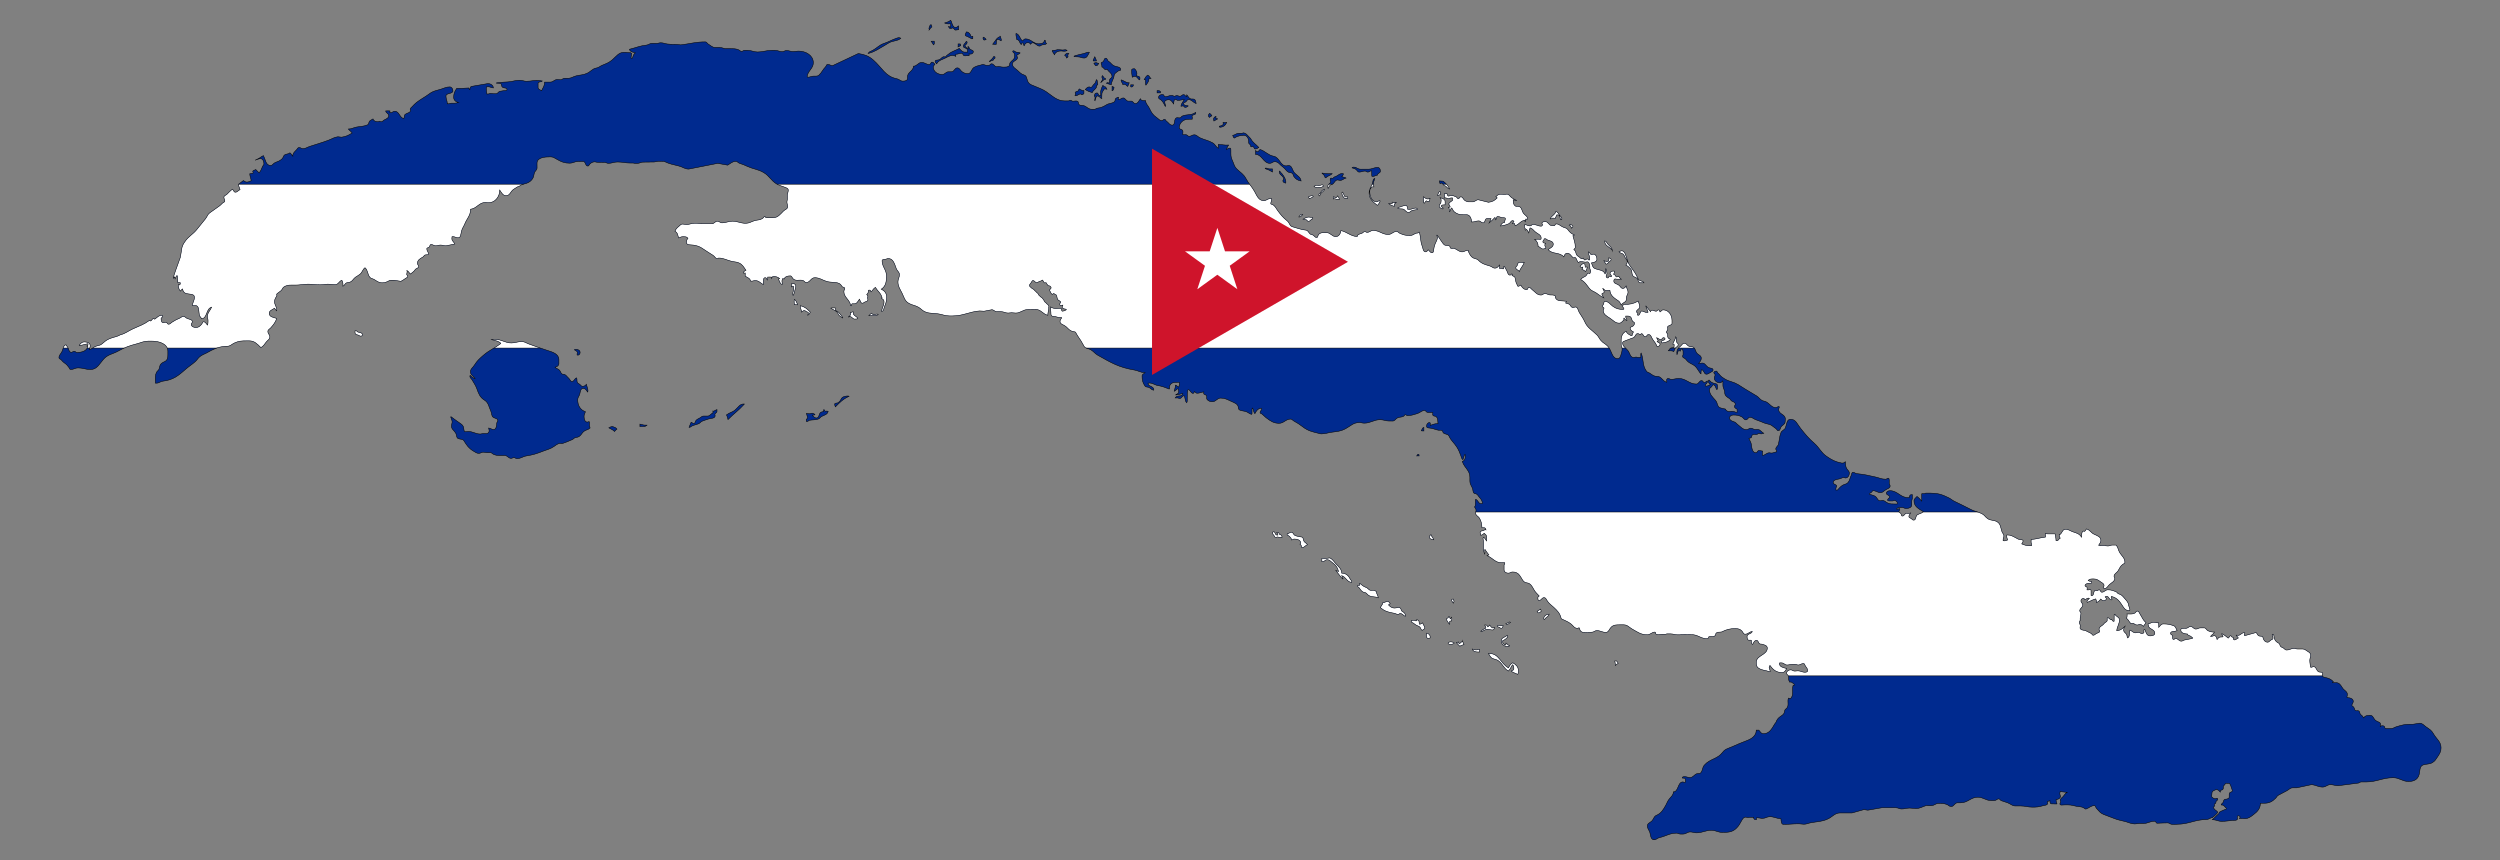
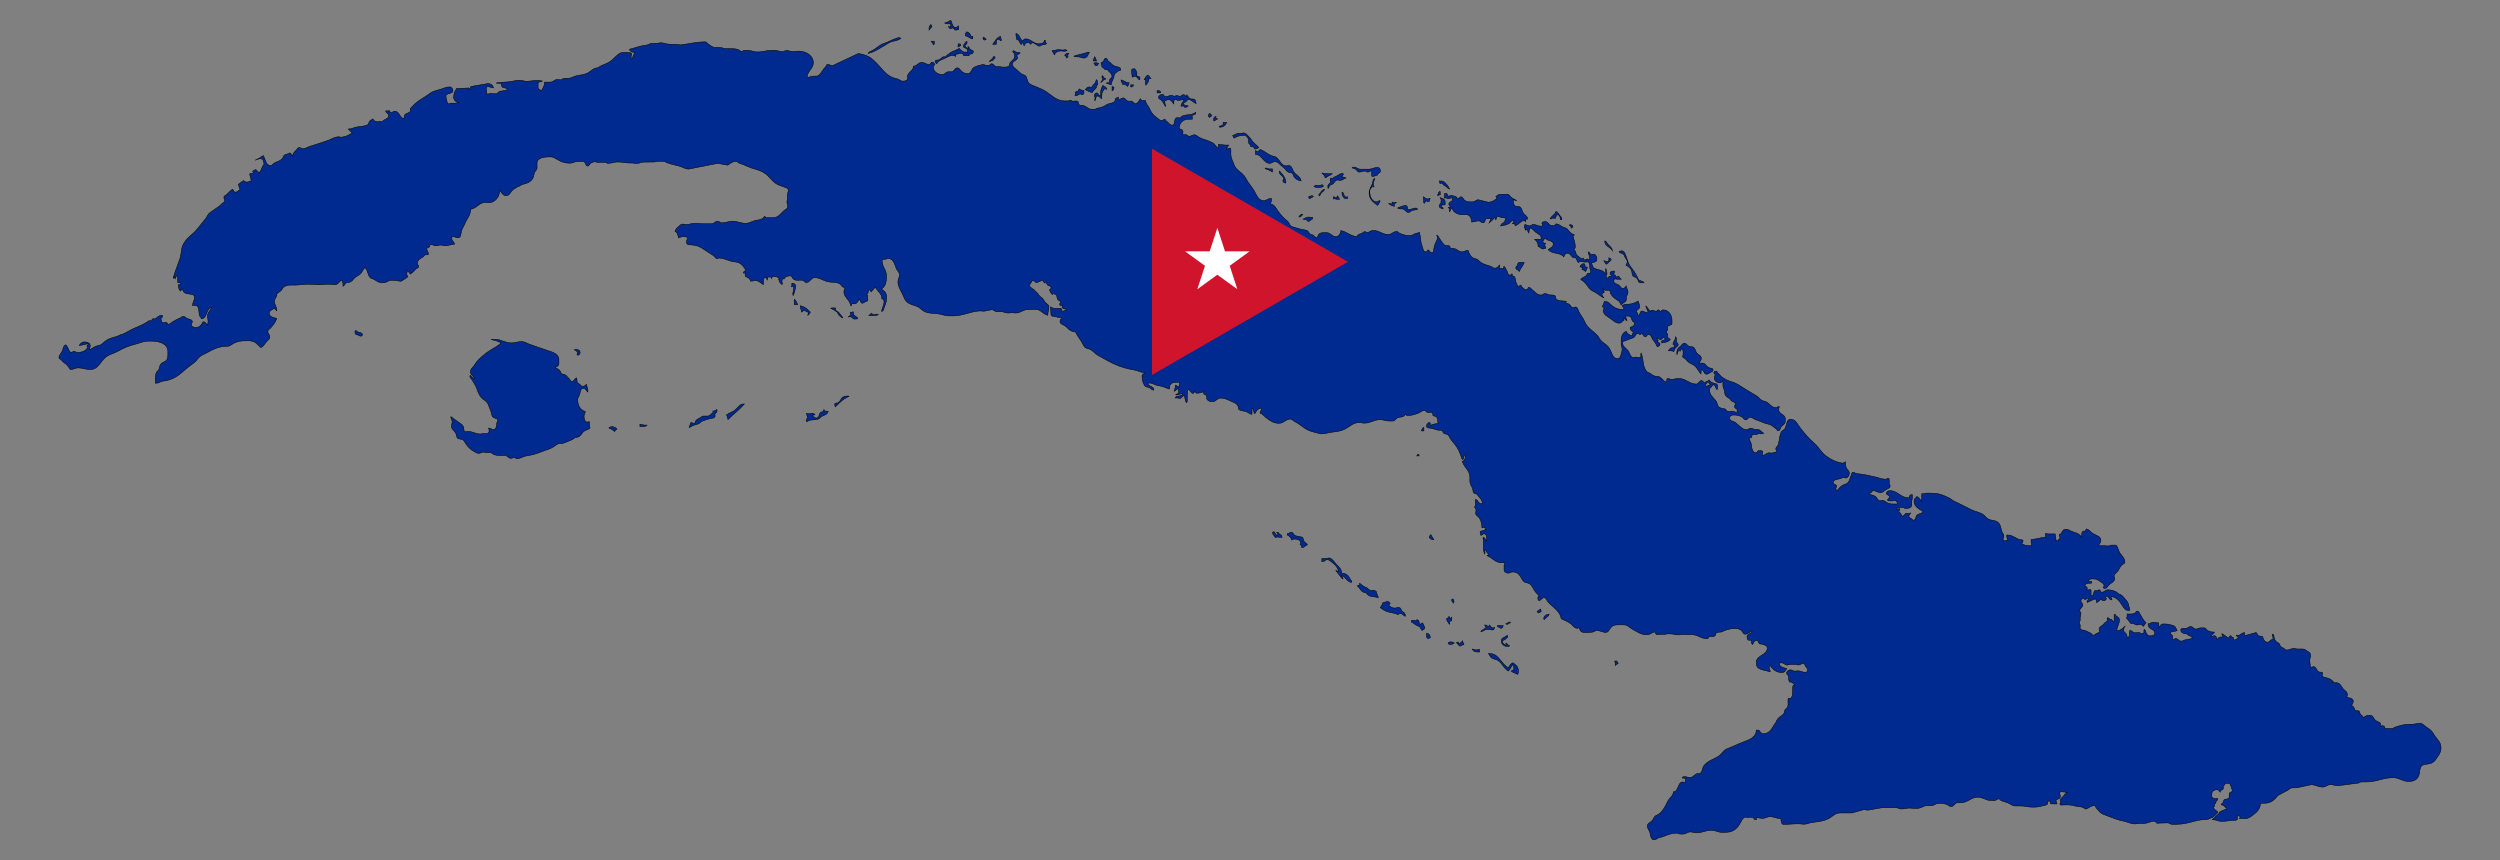
<svg xmlns="http://www.w3.org/2000/svg" xmlns:xlink="http://www.w3.org/1999/xlink" version="1.1" id="Layer_1" x="0px" y="0px" viewBox="-2023.101 -623.273 4880.956 1679.193" enable-background="new -2023.101 -623.273 4880.956 1679.193" xml:space="preserve">
  <rect x="-2023.101" y="-623.273" width="4880.956" height="1679.193" fill="#808080" stroke="none" />
  <g>
    <g>
      <defs>
        <path id="SVGID_1_" d="M-328.356-518.792c13.862-3.466,20.35-8.995,32.737-15.926     c5.309-2.948,8.039-5.678,13.862-7.373c6.931-1.991,12.018-1.697,17.401-6.487     c-3.539-2.361-6.931-0.591-10.912,0.884c-8.626,3.17-13.126,6.267-21.826,9.143     c-9.585,3.17-13.271,8.626-22.119,13.568C-322.9-522.921-326.365-522.774-328.356-518.792z M-205.961-568.93     l2.361-1.77c-0.591-1.844-0.811-3.025-1.77-4.72c-2.877,1.4-2.95,4.425-4.13,7.375l0.591,2.359     l-0.295,1.18c1.475-1.475,1.917-2.728,3.243-4.425H-205.961z M-164.671-578.073     c-0.884-2.139-0.884-3.761-2.359-5.604c-3.981,2.948-7.006,3.759-11.796,5.309     c2.726,1.548,4.79,1.77,7.962,1.77c1.18,0,1.842-0.073,2.95-0.591c0.295,0.591,0.884,0.96,0.884,1.697     c0,2.064-0.295,3.317-0.147,5.382c-1.622-0.737-2.581-1.104-4.276-1.473c1.031,1.992,1.842,4.128,4.128,4.128     c1.695,0,2.433-1.18,4.128-1.18c2.803,0,3.097,4.13,5.9,4.13c2.212,0,3.539-0.886,5.751-0.886v-6.193     l-0.442-1.18c-1.548,1.992-3.317,2.95-5.9,2.95c-3.687,0-5.604-4.72-6.784-8.259H-164.671z M-199.177-542.828     c-1.844,0.147-2.875,0.147-4.718,0l-1.18,0.737c2.432,1.77,2.803,3.981,4.423,6.489     C-198.292-537.15-198.661-539.953-199.177-542.828z M-148.448-537.52c-1.622,0.074-2.508,0.074-4.13,0     c-0.222,2.359,0.369,3.687,0,6.045c2.066-0.811,2.95-1.99,5.014-2.654l0.295-1.18     C-147.711-536.119-148.079-536.708-148.448-537.52z M-150.218-528.819c-6.194,3.612-10.25,4.498-16.517,7.962     c-3.317,1.844-4.718,3.908-7.962,5.898c-1.402,0.813-1.55,2.95-3.245,2.95c-0.737,0-1.031-0.589-1.77-0.589     c-4.423,0-5.678,4.276-9.732,5.898c-3.024,1.253-7.964-0.073-7.964,3.244c0,2.139,1.695,3.023,2.95,4.718     c3.392-5.676,7.815-7.226,13.862-9.732c6.709-2.728,10.396-6.489,17.696-6.489c2.359,0,3.834,0.738,5.898,1.77     c-0.075-1.622-0.222-2.506,0-4.128c4.645,0,7.153-2.064,11.796-2.064c2.066,0,1.697,2.801,3.245,4.128     c1.402,1.255,2.877,0.886,4.794,0.886c2.284,0,3.539-0.296,5.824-0.073c0.075-0.591,0.591-0.813,0.591-1.402     c0-0.886-0.444-1.475-0.591-2.361c1.18,0.222,1.991,0.591,3.245,0.591c2.728,0,5.309-1.99,5.309-4.72     c0-3.317-4.572-2.875-6.784-5.309c-1.548-1.697-1.475-3.981-3.539-5.014l-0.295,1.18l0.884,3.834     c-3.243-1.77-4.79-3.319-7.077-6.193c2.286-1.697,3.17-3.245,4.718-5.604l-0.295-2.361     c-0.515-0.147-0.958-0.369-1.475-0.589c-1.622,3.907-5.604,5.162-5.604,9.437c0,3.539,5.089,2.803,7.078,5.604     c1.328,1.844,0.589,3.539,1.18,5.9h-5.234C-144.098-521.446-146.975-525.207-150.218-528.819L-150.218-528.819     z M-136.652-560.966c0,2.433-2.064,3.465-2.064,5.898c0,2.212,2.803,2.212,4.72,3.245     c3.245,1.695,4.94,2.801,8.257,4.423l1.917-0.295v-4.72c-0.884,0.149-1.548,0.591-2.506,0.591     c-1.548,0-1.253-2.286-2.064-3.539C-130.605-558.607-132.744-561.263-136.652-560.966z M-100.965-549.465     c-0.737-0.737-1.401-0.886-2.359-1.18c-0.075,0.516-0.589,0.664-0.589,1.18c0,1.992,0.662,4.423,2.654,4.423     c1.475,0,2.139-0.737,3.539-1.179C-98.385-547.473-99.71-548.801-100.965-549.465z M-69.996-552.118     c-7.964,2.654-9.586,8.995-15.042,15.188c2.728,0.442,4.35,0.147,7.078,0.147     c0.516-3.907-0.664-9.437,3.245-9.437c2.506,0,3.759,1.475,5.898,2.654l0.886-1.179l-0.886-3.539l-1.179-3.834     H-69.996z M-39.324-558.018c0,0.516-0.295,0.738-0.295,1.255c0,4.276,1.106,6.562,1.77,10.838     c5.012,0,5.012,6.193,8.552,9.734c0.591-1.475,1.033-3.244,2.655-3.244c1.77,0,1.844,2.359,2.064,4.128     c0.516,0.369,0.811,0.737,1.18,1.18c1.253-3.244,3.17-5.9,6.635-5.9c2.508,0,4.867,0.811,5.458,3.244     c1.548-1.106,2.137-2.95,4.128-2.95c5.973,0,7.889,6.489,13.862,6.489c2.064,0,2.728-1.99,4.718-2.359     c3.539-0.738,6.636,0.147,8.848-2.655c-1.99-1.475-2.359-3.392-2.359-5.898     c-0.516-0.147-0.958-0.367-1.475-0.589c-1.106,3.614-3.317,6.487-7.078,6.487c-1.622,0-2.506,0.591-4.128,0.591     c-10.912,0-15.337-9.734-26.249-9.734c-2.803,0-3.539,2.581-5.898,4.128     c-5.604-5.087-5.234-12.387-12.387-14.746H-39.324z M-90.937-504.045l-0.589,1.179     c2.875-0.662,4.203-2.801,7.077-2.359c0.738-2.286,2.361-2.95,4.13-4.72l-0.295-2.359     c-0.811-0.147-1.253-0.591-2.066-0.591c-1.546,0-1.399,2.139-2.359,3.244     C-87.103-507.289-88.725-506.258-90.937-504.045L-90.937-504.045z M42.371-526.46     c-4.128,1.033-6.635,1.77-10.911,1.77l-0.296,1.179l4.425,7.08c2.212-5.309,7.153-7.375,12.976-7.375     c2.286,0,3.614,0.591,5.898,0.591c2.361,0,3.687-0.444,5.9-1.18c-0.958-1.106-1.991-1.77-3.539-1.77     c-2.066,0-3.245,0.589-5.309,0.589c-3.245,0-5.9-0.884-9.144-0.884L42.371-526.46z M55.643-514.958     c2.064,1.033,3.539,2.655,3.539,5.014c1.475-0.737,2.95-1.548,2.95-3.244c0-1.179-0.591-1.77-0.591-2.948     c0-1.18,1.55-1.255,2.361-2.066c-1.917-2.875-7.448-0.147-8.259,3.245L55.643-514.958z M81.302-512.303     c4.794,0,7.3,2.359,12.093,2.359c5.825,0,7.448-5.898,10.323-10.912c-0.442-0.074-0.664-0.589-1.18-0.589     c-3.759,0-5.824,1.77-9.437,2.654C86.82-517.265,61.027-512.303,81.302-512.303z M86.021-448.303     c-0.811-0.444-1.402-0.886-2.064-1.475c-1.255,1.253-0.813,3.319-2.359,4.128     c-2.14,1.18-4.72,0.886-5.605,3.244l0.591,3.244c-0.295,0.884-0.516,1.475-0.886,2.359     c0.442,0.074,0.664,0.589,1.18,0.589c4.054,0,5.676-3.539,9.732-3.539c1.033,0,1.328,1.475,2.361,1.475     c1.844,0,2.948-1.031,4.129-2.359v-5.898c-0.664,0.074-1.033,0.295-1.695,0.295c-1.697,0-3.687-1.842-5.383-2.064     L86.021-448.303z M114.335-512.598c-1.328,2.728-2.139,4.35-3.244,7.078l0.295,1.179c2.433,0.369,3.761,0,6.195,0     c-0.664-3.392-2.139-4.94-3.244-8.257L114.335-512.598z M118.758-500.507c-0.884-0.147-1.4-0.295-2.286-0.295     c-1.548,0-2.506,0.369-3.907,0.886c1.842,1.844,1.842,5.014,4.423,5.014c2.655,0,3.836-2.433,5.014-4.72     c-1.4-0.295-2.137,0.074-3.244-0.886H118.758z M117.283-467.769c-0.884,3.834-1.621,6.709-4.718,9.143     c-2.583,2.064-2.877,5.898-6.195,5.898c-1.031,0-1.621-0.884-2.654-0.884c-3.687,0-5.383,2.433-7.964,5.012     c4.645,3.466,8.037,4.352,13.568,6.194c2.064-5.014,6.489-6.194,8.553-11.207l-0.591-2.361     c1.255-0.884,2.95-1.326,2.95-2.948c0-1.842-0.884-2.875-0.884-4.72c0-1.77-0.369-3.612-2.066-4.128H117.283z      M134.685-453.906h-2.359c-0.737-0.738-1.033-1.475-1.475-2.361c-0.835-3.34-5.014,10.006-5.014,11.134v8.037     c-0.884,0.074-1.4,0.295-2.286,0.295c-2.726,0-2.064-5.014-4.792-5.014c-2.286,0-4.718,1.255-4.718,3.539     c0,0.738,0.367,1.107,0.589,1.77l-1.18,0.295c0.591,1.55,1.475,2.435,1.475,4.13     c0,1.106-0.589,1.77-0.589,2.875c0,10.2,1.248-6.709,4.718-6.709c3.688,0,5.236,2.581,7.964,5.012     l1.18-0.295c-0.52-2.108,0.009,1.766-0.109-6.281c0-3.907,0.477-5.662,2.763-8.76     c1.106-1.475,1.4-3.539,3.244-3.539c1.622,0,2.506,0.811,4.129,0.884     C137.634-450.736,136.087-452.506,134.685-453.906L134.685-453.906z M132.031-471.602     c-0.886-1.77-1.402-2.95-2.95-4.13c-0.369,1.033-0.884,1.77-0.884,2.95c0,1.917,1.473,2.803,1.473,4.72     c-6.898,11.072-3.134,4.915,3.024,0c5.422,0,3.018-1.698-0.664-3.539H132.031z M135.865-509.65     c-2.877,0-3.244,3.319-4.423,5.9c-0.96,2.139-4.719,1.473-4.719,3.834c0,2.875,2.137,4.498,1.475,7.373     c3.612,0.589,4.054,5.309,7.668,5.309c0.958,0,1.475-0.516,2.359-0.886c3.761,5.678,9.734,7.67,9.734,14.451     c0,2.066-2.213,2.655-3.539,4.13c-2.212,2.359-1.475,5.014-1.475,8.257c-0.442-0.073-0.886,0-1.4,0     c-0.811,0-1.033-0.884-1.844-0.884c-1.18,0-1.99,0.589-2.654,1.475l9.437,2.948     c0.589-7.298,4.792-10.69,5.604-17.991c0.516-4.645,4.498-5.824,7.962-8.848     c1.622-1.4,5.014-0.442,5.014-2.654c0-6.194-8.479-5.087-13.86-7.964c-4.425-2.359-5.605-5.898-10.028-8.552     C138.518-505.298,138.962-509.65,135.865-509.65z M165.948-467.474c0,0.442-0.295,0.737-0.295,1.18     c0,3.465,3.317,4.792,3.539,8.257c1.253-0.147,1.99-0.589,3.243-0.589c2.877,0,3.539,3.023,6.195,4.128     c1.106-2.726,1.844-4.349,2.948-7.078c-6.487,0-9.437-3.834-15.63-5.898L165.948-467.474z M150.316-453.317     l-2.212-1.18c0,3.244,0.147,5.014,0,8.259c1.475-0.295,2.801-1.4,2.801-2.95     c0-1.253,1.18-1.695,1.18-2.948c0-0.811-1.328-0.516-1.77-1.18H150.316z M192.492-488.709     c-0.666-0.074-1.033-0.295-1.697-0.295c-1.99,0-4.498,0.369-4.498,2.359c0,5.531,0.295,8.628,1.18,14.157     c1.917-0.737,3.17-1.77,5.309-1.77c5.647,0,9.732,13.495,9.732,3.244c0-3.17-3.759-3.465-6.782-4.425     c0.22-1.622,0.884-2.506,0.884-4.128c0-3.465-1.842-6.562-4.129-9.143H192.492z M220.509-474.552l-2.654-2.064     c-3.834,2.286-4.867,5.014-7.078,8.848c1.033,0.074,1.548,0.074,2.579,0c0.149,3.687-0.367,5.751,0.075,9.437     c0.444,0.295,0.664,0.664,0.886,1.18c3.244-4.35,5.898-7.373,5.898-12.829c1.475,0,2.361,0.073,3.834,0     c-0.884-0.886-1.548-1.548-2.359-2.508c-0.22-0.809-0.664-1.4-1.18-2.064L220.509-474.552z M189.837-457.742     c-2.064,0.149-3.244,0.296-5.309,0v3.836c0.516,0.073,0.664,0.589,1.18,0.589     C188.067-453.317,189.837-455.381,189.837-457.742z M238.795-432.968c0,2.877,3.244,3.244,5.309,5.309     c3.91,3.908,5.236,6.858,7.67,11.798c2.52,1.889-0.886-5.302-0.886-7.964c0-3.539,4.13-4.718,7.67-4.718     c4.94,0,6.856,4.35,9.732,8.257c0.516-3.759,0.075-8.848,3.834-8.848c1.697,0,2.433,1.77,4.129,1.77     c4.941,0,7.744-0.957,12.684-1.77c-2.139,5.161-5.604,7.375-6.489,12.978l1.18,0.295l3.539-0.886     c1.473,1.475,2.064,3.244,4.129,3.244c1.258,0,8.624-3.539,3.908-3.539c-3.319,0-7.448-0.809-7.448-4.128     c0-2.284,3.097-1.917,4.719-3.539c1.695-1.695,2.286-4.128,4.718-4.128c6.564,0,8.775,5.603,15.043,7.668     c-0.886-3.759-0.886-7.446-4.425-8.553c-2.579-0.737-4.718,0.369-7.078-0.884     c-3.465-1.844-4.129-4.794-6.856-7.67c-0.222,1.4-0.075,2.139,0.073,3.539c-2.801,0-3.39-3.834-6.193-3.834     c-3.097,0-4.129,3.244-7.226,3.244c-2.506,0-3.834-1.475-6.342-1.475c-1.695,0-2.432,1.475-4.129,1.475     c-2.137,0-3.17-1.77-5.309-1.77c-5.162,0-7.815,2.654-12.976,2.654c-2.286,0-1.917-3.612-4.129-4.128     c-3.983-0.959-8.85,1.548-8.85,5.604L238.795-432.968z M239.017-446.239h-3.023c0,1.697,0.073,2.581,0,4.276     h6.047c0.295-0.737,0.589-1.179,1.179-1.622c-1.253-1.4-2.286-2.654-4.203-2.654H239.017z M340.842-400.229     l-2.361-1.77c-1.473,1.473-2.359,2.654-2.359,4.718c0,1.475,1.033,2.212,2.064,3.244l4.719-3.244     L340.842-400.229z M350.869-396.101c-2.654,1.106-4.718,2.728-4.718,5.603c0,1.402,0.367,2.286,0.884,3.539     c2.728-1.548,4.277-2.728,7.078-4.128c-0.737-1.033-1.917-1.033-3.244-1.033     C351.091-393.447,350.647-394.773,350.869-396.101z M371.81-384.303c-2.654,0.664-4.351,0.442-7.078,0     c0,1.031,0.295,1.695,0.295,2.728c0,3.392-4.056,3.834-7.373,4.645l-0.295,1.179     c0.516,0.147,0.589,0.886,1.18,0.886C364.878-374.865,369.598-378.405,371.81-384.303L371.81-384.303z      M418.703-352.746c4.13,8.259,9.808,10.618,15.926,17.401c-2.506,1.622-4.054,2.95-7.078,2.95     c-2.579,0-2.137-4.72-4.718-4.72c-1.18,0-1.77,0.589-2.95,0.589c-1.402,0-1.106-1.917-1.475-3.243     c-0.589-2.066-3.539-2.213-3.539-4.425c0-6.34-0.941-11.777-7.078-14.746c-8.479,0-14.157,0.589-21.235,5.309     c-1.77-1.55-2.212-3.097-2.948-5.309c4.865-0.813,7.004-4.13,11.871-4.13h6.12l3.539-0.884     c1.917,0.589,3.244,1.328,5.014,2.359c3.168,3.17,5.456,5.753,8.552,8.848V-352.746z M436.99-331.511     c-2.139,1.55-2.655,4.425-5.309,4.425c-1.622,0-2.066-1.695-3.539-2.361c0.22,3.024-0.222,4.647,0,7.669     c12.829,0,15.188,17.4,28.017,17.4c3.908,0,5.531-3.244,9.439-3.244c7.52,0,10.027,6.416,16.221,10.618     c4.718,3.244,5.751,7.447,10.912,10.028c2.581,1.255,4.792,0.369,7.078,2.064     c2.064,1.55,1.548,3.761,2.95,5.898c3.687,5.458,7.815,8.039,14.451,9.144     c-1.18-7.669-6.931-9.881-12.387-15.337c-5.382-5.382-4.792-15.041-12.387-15.041     c-1.622,0-2.508,0.884-4.13,0.884c-12.165,0-12.755-16.588-24.774-18.876     c-11.06-2.064-15.852-9.732-26.542-13.271L436.99-331.511z M447.902-295.235l-0.886,1.18     c5.751,1.917,8.922,3.392,14.157,6.489c-0.147-2.286,0.147-3.612,0-5.9h-5.529     C452.547-293.466,450.998-295.235,447.902-295.235z M480.344-283.437c-2.139-2.139-3.244-3.539-5.014-5.898     c-0.295,0.515-0.884,0.809-0.884,1.475c0,6.415,8.552,7.742,8.552,14.155c0,1.475-1.473,2.066-1.473,3.539     c0,2.655,2.801,3.614,5.309,4.425c0-0.515,0.589-0.664,0.589-1.18c0-6.635-3.097-11.207-7.078-16.516     L480.344-283.437z M512.786-199.971c0.442-0.074,0.738,0.295,1.18,0.295c3.023,0,3.761-3.097,6.487-4.425     C518.612-206.903,514.483-202.921,512.786-199.971z M522.52-196.138l-1.18,0.589     c0.515,0.074,0.662,0.591,1.18,0.591c1.179,0,2.231,0.497,3.409,0.497c3.244,0,3.151,4.069,6.323,3.336     c3.312-0.766,3.981-4.35,7.373-4.72c0.075-0.811,0.295-1.255,0.295-2.064c0-1.77-2.726-0.811-4.423-1.18     C530.482-200.341,527.018-198.718,522.52-196.138L522.52-196.138z M531.663-238.903     c0.664,1.328,1.031,2.139,1.473,3.539c3.244-1.622,5.752-1.917,7.964-4.72c-2.95-2.212-6.12-0.442-9.437,1.18     H531.663z M557.616-285.502c2.73,3.097,5.678,4.423,6.195,8.553c0.589,0.295,0.958,0.589,1.475,0.884     c4.203-4.201,8.257-4.128,12.682-7.962c-2.139-0.664-3.612,0-5.9,0c-5.676,0-8.773-0.591-14.451-1.475H557.616z      M577.672-274.884c-0.738,0-1.033-0.886-1.771-0.886c-1.991,0-2.064,2.73-2.064,4.72     c0,0.959,0.886,1.402,0.886,2.359c0,3.908-5.309,4.647-5.309,8.553c0,9.158,1.08,3.395,3.244-0.295     c1.621-2.728,4.865-1.917,7.078-4.128c3.17-3.17,4.351-7.373,8.848-7.373c1.842,0,2.875,0.884,4.718,0.884     c4.867,0,6.784-3.539,11.503-4.72c-2.803-1.842-5.162-1.106-8.259-2.654c1.77-1.77,2.877-3.097,3.244-5.604     c-6.636-2.213-10.101,3.981-16.812,5.898c-2.359,0.664-2.874,3.244-5.307,3.244H577.672z M557.026-262.202     c-2.211,0.737-3.539,1.18-5.898,1.18c-1.402,0-2.139-0.591-3.539-0.591c-2.288,0-3.908,0.886-5.309,2.655     c4.276,2.506,7.74,1.475,12.682,1.475c2.506,0,3.687-1.253,5.898-2.361c-0.515-1.475-1.4-2.654-2.95-2.654     c-0.737,0-0.22,0.073-0.884,0.295L557.026-262.202z M588.288-240.967c-0.884,1.77-1.548,3.834-3.539,3.834     c-1.917,0-2.359-2.064-4.276-2.359c-0.295,1.844-0.147,2.875-0.442,4.718c0.958-0.147,1.622-0.589,2.654-0.589     c1.475,0,2.064,1.18,3.539,1.18c2.286,0,3.687-0.516,5.9,0C591.165-237.059,590.058-238.608,588.288-240.967z      M562.63-253.945c-3.539,1.771-5.973,3.172-7.373,6.784c-0.738,1.917-3.539,2.066-3.539,4.13     c0,0.959,0.515,1.473,0.884,2.359c2.508-1.4,2.139-4.203,4.13-6.193     C559.091-249.226,562.63-250.552,562.63-253.945z M604.806-238.608c-4.719,0-3.244-7.52-7.373-9.732     c-0.222,0.662-0.591,1.031-0.591,1.77c0,4.57,1.99,7.298,5.309,10.618h5.898     c0-1.253-0.147-1.991-0.295-3.244C606.575-239.272,605.984-238.608,604.806-238.608z M623.386-296.708     c-1.55,0-2.506-0.296-4.056-0.296c-1.18,0-2.064,0.591-2.728,1.475c2.803,0.886,4.572,1.107,7.078,2.655     c2.95,1.844,3.466,5.603,6.931,5.603c4.498,0,6.858-2.064,11.356-2.064c2.211,0,3.096,2.064,5.307,2.064     c3.024,0,4.205-1.99,7.078-2.95c1.328,4.056,0.369,6.636,0.886,10.912c0.516,0.147,0.884,0.591,1.475,0.591     c3.761,0,5.678-2.213,9.437-2.655c0-3.759,5.898-3.907,5.898-7.668c0-3.539-1.77-7.373-5.309-7.373     c-7.151,0-10.912,3.466-18.064,3.466c-5.825,0-9.07,0.073-14.893,0.073     C629.949-292.875,626.557-294.644,623.386-296.708L623.386-296.708z M661.136-274.884     c-4.276,1.031-3.466,6.193-5.014,10.323c-2.654,7.078-6.193,10.765-6.193,18.285     c0,11.207,7.298,17.254,16.221,23.889c2.877-2.506,3.539-4.94,5.309-8.257c-0.516-0.147-0.589-0.886-1.18-0.886     c-2.212,0-3.096,2.359-5.309,2.359c-9.585,0-13.86-10.765-13.86-20.349c0-3.834,1.695-6.12,4.423-8.848h3.834     c-0.884-2.284-1.18-3.759-1.18-6.193C658.187-268.469,660.253-271.123,661.136-274.884z M698.888-227.401     c-1.622,0-2.359-1.179-3.981-1.473c-0.147,1.4-0.074,2.139,0,3.539c-1.548-0.074-2.506,0-4.056,0     c-0.802,0-3.645-1.333-2.832-0.555c3.47,3.329,6.52,4.068,11.165,5.567c0-0.884-0.296-1.473-0.296-2.359     c0-2.728,2.508-3.687,4.425-5.603c-1.622-0.589-2.655,0.884-4.425,0.884H698.888z M721.303-222.092     c-5.898,0-8.848,3.097-14.746,3.836c-0.149,0.737-0.369,1.106-0.591,1.768c4.498,2.213,8.773-0.442,12.682,2.655     c3.024,2.359,4.425,5.309,8.259,5.309c2.875,0,3.834-2.432,6.489-3.539c3.834-1.548,6.562-1.106,10.618-2.064     l0.295-1.18c-1.106-0.957-1.77-1.77-3.244-1.77c-5.087,0-7.668,2.655-12.755,2.655     c-1.255,0-1.917-0.147-3.172-0.295C725.137-217.962,724.548-222.092,721.303-222.092z M769.082-236.544     c-1.622,1.033-2.73,1.77-4.719,1.77c-3.687,0-5.162-2.359-8.259-4.423c0,0.515-0.295,0.737-0.295,1.253     c0,4.203,0.886,6.636,0.886,10.839l1.179,0.589c1.106-1.99,2.213-2.95,3.539-4.72l2.361,1.18h3.539     c0.589-2.508,1.4-3.907,1.77-6.489H769.082z M794.446-269.575c6.045,4.792,9.143,8.257,12.682,15.335     c-4.867-0.809-5.751-5.971-10.617-6.782c-2.139-1.548-2.654-3.688-5.014-5.014l-2.359,1.179l-1.18-0.589     c-0.147-1.842-0.589-2.875-0.884-4.72c2.726,0,4.645,0.813,7.373,0.591H794.446z M795.035-235.069l-6.487-2.359     c1.104,1.917,2.064,3.023,2.064,5.236c0,1.179-0.295,1.917-0.295,3.095c0,3.465-3.539,4.72-3.539,8.184     c0,3.539,3.907,4.056,7.078,5.603c0-0.515,0.589-0.662,0.589-1.18c0-2.212-3.539-2.212-3.539-4.423     c0-2.284,3.097-2.359,5.383-2.359h1.99c0.295-2.728,0-4.35,0-7.078c0-1.917-1.842-3.539-3.244-4.72     L795.035-235.069z M783.828-242.442c-2.104,2.806,3.212-0.612,5.014-0.886c-0.591-2.359,0.811-7.52-1.18-6.193     C785.083-247.75,785.008-245.319,783.828-242.442z M801.818-245.392h-4.719c-0.369,3.466,0.222,5.383,0,8.848     l2.361-0.589c2.064,0.516,3.17,1.77,5.309,1.77s3.243-1.475,5.383-1.475h2.579v5.014     c-3.465,1.991-5.309,3.539-7.668,6.784c1.844,1.844,2.433,3.466,3.244,5.898     c-1.328,0.442-2.139,0.664-3.539,0.886c1.992,1.991,1.77,4.276,1.77,7.077     c0.369,0.371,0.664,0.738,0.884,1.18c1.55-2.726,1.328-5.161,3.539-7.373     c2.581,2.581,2.508,5.383,5.309,7.668c5.383,4.352,9.956,5.603,16.885,5.603h6.931     c6.709,0,9.806,7.449,9.806,14.157h1.992c4.718,0,7.151-2.064,11.871-2.064c3.761,0,5.087,3.834,8.848,3.834     c4.276,0,2.875-8.257,7.153-8.257h8.183c-0.884,3.539-2.137,5.087-3.834,8.553     c4.794-3.836,7.006-6.415,11.503-10.914c0.884,1.622,1.326,2.803,1.473,4.72     c2.213-1.917,0.886-6.489,3.836-6.489c3.759,0,5.678,1.919,9.437,2.361c2.286,0.222,5.604-0.516,5.604,1.77     c0,3.023-1.77,4.645-1.77,7.668c-3.981,0-6.415,3.024-7.668,6.784c6.415-1.033,10.027-1.842,15.926-4.425     c3.612-1.548,4.056-6.193,7.962-6.193c1.18,0,1.55,0.959,2.359,1.77c-0.957,1.697-2.064,2.212-3.243,3.834     c0.516,0.147,0.884,0.589,1.473,0.589c0.96,0,1.475-0.589,2.361-0.884c0.737,1.77,1.326,2.801,1.77,4.72     c8.11-2.655,10.545-9.881,19.022-10.618c0,7.307,1.622,0.364,1.622-2.361h1.475l1.18,0.591     c0.147-0.516,0.884-0.591,0.884-1.18c0-5.309-5.234-6.562-8.257-10.912c-3.023-4.35-2.286-8.774-6.489-12.093     c-2.95-2.359-6.489,0.222-9.437-2.064c-3.17-2.433-3.834-5.751-3.834-9.806v-2.286     c14.691,4.519,2.107-0.399-2.95-3.834c-3.759-2.506-4.867-7.078-9.437-7.078c-0.958,0-1.475,0.369-2.433,0.369     c-4.423,0-6.931-0.074-11.354-0.074c-3.466,0-4.719,2.728-7.744,4.425c1.107,0.959,1.697,1.548,2.655,2.654     c-5.382,5.383-9.659,7.668-17.107,8.553l-20.055-5.014c-4.423,0.369-6.267,4.128-10.691,4.128h-6.931     c-3.392,0-5.531-0.809-8.331-2.654c-3.392-2.212-3.834-7.078-7.964-7.078c-2.359,0-2.654,3.539-5.014,3.539     c-2.064,0-2.284-2.728-4.129-3.539c-3.834-1.77-6.34-2.655-10.617-2.655c-1.695,0-2.432,1.18-4.129,1.18     c-1.991,0-2.508-3.244-3.244-5.014L801.818-245.392z M1014.464-210.294c-1.697,6.784-8.332,7.815-10.912,14.157     c0.442,0,0.664,0.295,1.106,0.295c1.77,0,2.433-1.77,4.203-1.77c1.695,0,2.433,0.96,4.128,1.18     c0.444-3.023,2.95-4.056,2.95-7.078c0.884-0.147,1.402-0.295,2.286-0.295c4.203,0,4.425,5.382,5.382,9.437     h2.361c0.073-0.664,0.295-1.033,0.295-1.695c0-3.172-2.655-4.352-4.425-6.858     C1019.478-206.166,1018.519-209.631,1014.464-210.294L1014.464-210.294z M1041.892-184.636     c-0.369,0.371-0.737,0.665-1.179,0.886c2.433,1.18,3.834,3.172,3.834,5.898     c1.255-1.106,3.244-1.475,3.244-3.244c0-2.654-3.244-3.539-5.9-3.539L1041.892-184.636z M936.307-100.579     c0,3.908,4.867,3.981,6.784,7.373c2.95-7.373,7.006-10.398,9.734-17.696c-4.498,0.737-7.964-1.844-11.503,0.884     c-1.548,1.18-1.328,2.875-2.064,4.72c-0.811,1.917-2.95,2.581-2.95,4.72H936.307z M968.159-184.93     c-0.884,1.844-2.433,2.655-4.423,2.655c-3.834,0-5.825-1.77-9.437-2.95c-0.371,2.359-1.475,3.539-1.475,5.898     c0,1.107,1.326,1.255,2.064,2.066l-0.589,2.359l0.589,1.179l2.359-1.768c2.359,2.359,2.655,4.35,4.425,7.077     c0.662-4.054,0.884-6.413,2.654-10.027c5.162,1.697,6.636,5.383,10.912,8.553     c4.867,3.612,10.618,5.383,10.618,11.502c0,0.886-0.367,1.475-0.589,2.359c-4.719-0.367-7.373-0.367-12.092,0     c4.792,3.836,6.784,8.039,6.784,14.157c4.129,0.516,5.309,4.72,9.437,4.72c2.139,0,3.244-0.959,5.309-1.475     l0.295-1.179c-0.884-1.844-2.064-2.95-2.064-5.014c0-1.475,1.255-2.066,1.475-3.539     c-2.359-0.147-5.309-0.591-5.309-2.95c0-2.432,2.655-3.17,2.655-5.603c0.664-0.073,1.106-0.295,1.768-0.295     c2.583,0,3.466,2.286,5.9,2.948c4.792,1.328,10.027,2.73,10.027,7.669c0,5.678-5.529,7.3-10.027,10.618     c8.775,9.879,21.825,4.35,30.672,14.157c1.18-3.539,2.728-7.078,6.489-7.078c5.898,0,7.52,5.531,12.091,9.143     l3.539-0.886c3.687,2.73,2.877,7.153,6.489,10.028c1.402-1.033,2.359-2.064,4.128-2.064     c3.466,0,5.383,0.811,8.848,1.179c2.286,0.222,4.277-1.473,5.898,0c3.466,3.172,3.244,7.078,3.244,11.798     c0,2.359,1.77,3.539,1.77,5.898c0,1.991-1.326,2.803-1.77,4.72c-0.884-0.295-1.4-0.884-2.359-0.884     c-3.097,0-3.17,3.834-5.604,5.602c-3.759,2.803-7.52,2.95-9.734,7.08c8.481,4.203,10.914,9.732,16.812,17.105     c3.761,4.72,7.889,5.383,12.977,8.553c6.045,3.761,8.922,6.858,15.337,10.027     c-1.548-3.095-3.836-4.349-3.836-7.668c0-2.212,4.425-1.328,4.425-3.539c0-3.097-1.548-4.57-2.95-7.373     c2.655,0.664,3.244,3.834,5.974,3.834h8.183c0.813,10.398,8.186,14.746,16.812,20.646     c3.023,2.064,3.244,4.865,5.309,7.962c2.139-4.276,6.045-4.128,8.848-7.668     c2.064-2.654,0.589-5.309,1.473-8.553c0.96-3.465,2.95-5.234,2.95-8.848c0-4.94-2.875-7.298-3.834-12.091     c-1.548,2.581-3.17,4.718-6.193,4.718c-3.836,0-4.719-3.834-7.669-6.193     c-3.834-3.023-10.027-3.023-10.027-7.964c0-1.99,0.516-4.423,2.506-4.423c1.328,0,2.139,0.589,3.466,0.589     h8.479c-2.361-1.77-3.539-3.317-5.014-5.898c-1.548,0.589-2.433,1.475-4.129,1.475     c-1.548,0-1.4-2.066-2.361-3.244c-0.884-1.106-3.244-0.591-3.244-2.064c0-1.475,1.475-2.139,1.475-3.614v-2.286     c-0.81-0.073-1.253-0.295-2.064-0.295c-3.023,0-6.489,1.402-6.489,4.425c0,2.359,2.435,3.023,2.95,5.307     l-0.295,1.18l-1.18,0.295c-0.884-0.515-1.327-1.179-2.359-1.179c-1.917,0-1.622,3.539-3.539,3.539     c-1.842,0-3.244-1.695-3.244-3.539c0-2.212,1.77-3.244,1.77-5.456c0-0.875-2.654-13.424-2.654-8.406v4.792     c0,1.844,0.147,3.317-1.18,4.645c-3.17-8.332-12.018-7.004-20.055-10.618     c-4.498-1.99-4.645-6.413-6.489-10.912c4.941-0.809,10.618-2.137,10.618-7.078c0-4.423-1.475-8.479-5.604-10.027     l-5.898,0.884c-1.26-0.983-5.309-7.713-5.309-4.645c0,4.425,2.654,6.636,2.654,11.06v3.614l-1.18,0.884     c-1.031-1.179-1.917-2.359-3.538-2.359c-1.991,0-2.728,2.064-4.719,2.064c-1.842,0-1.77-2.506-2.95-3.834     c-0.81,0.516-1.328,1.475-2.359,1.475c-2.433,0-3.317-1.917-5.309-3.244c-3.097-2.064-5.604-3.392-6.489-7.078     c-0.81-3.392-1.4-5.973-4.423-7.668c0.959-1.77,2.948-2.361,2.948-4.425c0-8.995-2.506-13.713-4.718-22.71     c0.884-0.147,1.55-0.367,2.359-0.589l0.295-1.179c-6.045-1.991-8.921-5.309-12.682-10.323     c-2.211-2.95-5.087-3.097-8.551-4.425c-5.605-2.212-8.111-6.487-14.159-6.487     c-2.064,0-1.842,3.539-3.907,3.539c-1.77,0-2.801-0.296-4.571-0.296c-5.678,0-6.784-7.668-12.462-7.668     c-2.875,0-6.784,0.367-6.784,3.244c0,1.033,1.18,1.328,1.18,2.359c0,1.622-1.033,3.244-2.655,3.244     c-6.857,0-10.838-4.35-17.696-3.244L968.159-184.93z M1061.654-103.234c1.031,1.033,1.77,2.064,3.243,2.064     c0.96,0,1.475-0.589,2.361-0.884c-0.147,1.991-0.811,3.023-1.77,4.718c3.023,0.96,4.57,2.286,7.078,4.13     c1.77-3.097,2.654-4.94,3.539-8.553l-1.18-0.295l-2.359,0.589c-1.992-1.991,0-5.898-2.655-6.784     c-3.539-1.18-5.751,2.213-8.257,5.014L1061.654-103.234z M1110.316-153.078c0,0.442-0.295,0.737-0.295,1.18     c0,8.701,9.29,10.174,14.451,17.105l0.589,1.18c-0.958-6.12-4.719-8.553-8.848-12.976     C1113.93-149.022,1113.414-151.823,1110.316-153.078z M1117.984-120.045c-0.075,1.622,0,2.506,0,4.128     s-1.031,3.244-2.654,3.244c-2.803,0-4.425-0.886-7.078-1.77c1.179,2.948,2.801,4.276,4.423,7.078     c2.803-0.886,3.981-2.508,5.9-4.72c1.4-1.695,3.834-2.137,3.834-4.423     C1122.409-118.719,1119.828-118.866,1117.984-120.045z M1137.745-131.843c1.549,2.506,4.056,2.581,6.784,3.834     c3.024,1.402,3.539,4.056,5.014,7.078c1.697,3.392,4.423,5.014,4.423,8.848c0,2.728-1.622,3.981-2.654,6.489     c4.203,2.064,6.415,4.056,9.437,7.668c3.392,4.056,1.18,8.553,4.128,12.976     c2.066,3.172,5.752,2.361,8.259,5.309c2.655,3.172,2.139,8.553,6.267,8.553h7.3     c-2.508-4.72-9.364-2.728-11.503-7.668c-4.498-10.323-8.404-15.337-15.041-24.185     c-5.309-7.078-5.678-12.682-8.848-20.941c-1.475-3.907-2.286-7.004-5.898-9.143     c-2.581-1.548-4.792,0.222-7.669,1.18L1137.745-131.843z M1248.344,34.203c0,6.12-4.351,8.628-5.309,14.746     c0.958,0.295,1.622,0.442,2.655,0.591l-0.614,6.054c-1.77-0.222-2.042,0.139-3.811,0.139     c-3.539,0-5.014,3.097-7.079,5.898c4.203,0.296,7.004-0.589,10.618,1.475c1.106-2.212,1.18-3.759,2.361-5.898     c1.842-3.317,6.193-3.834,6.193-7.668c0-2.875-3.539-3.687-3.539-6.562v-5.751     C1249.819,35.9,1249.302,35.015,1248.344,34.203z M1250.704,64.876c0,11.883,1.081-3.834,4.129-3.834     c1.031,0,1.549,0.958,2.359,1.475c0.96-1.991,1.402-3.466,2.95-5.014c2.139,1.695,2.801,3.687,2.801,6.415     v4.867c0,1.401-1.031,2.064-1.031,3.465c0,3.466,4.498,3.392,6.489,6.194c3.612,5.014,7.151,7.006,12.682,9.732     c8.257,4.13,10.101,10.323,15.63,17.696l1.18,0.589c0-3.095,0-5.012,0.884-7.962     c5.089,0.369,4.647,8.848,9.734,8.848c3.392,0,4.94-2.064,7.962-3.539c2.361-1.18,5.014-2.064,5.014-4.72     c0-4.349-6.193-2.874-9.732-5.309c-4.498-3.095-5.973-8.257-11.503-8.257c-2.726,0-4.349,0.884-7.079,0.884     c2.877-3.539,5.309-5.898,5.309-10.47c0-5.382-6.118-6.045-9.143-10.47c-2.432-3.612-2.137-6.856-5.309-10.027     c-2.801-2.803-6.193-1.033-9.732-2.655c-3.687-1.621-4.498-5.604-8.553-5.898     c-4.056-0.295-5.014,3.759-8.259,6.194c-4.201,3.095-6.782,6.487-6.782,11.796H1250.704z M2129.892,575.401     c0,3.392,0.075,5.456-1.18,8.553c4.057,3.023,4.572,6.34,8.259,10.028h5.898     c2.139,2.139,4.056,2.948,7.079,2.948c1.844,0,2.877-1.179,4.719-1.179c3.172,0,4.572,1.991,7.078,3.834     c1.622-3.245,3.467-4.278,5.014-7.373c-6.195-4.645-7.226-9.806-11.503-16.221     c-1.77-2.655-2.359-6.194-5.604-6.194c-2.506,0-2.728,3.097-5.014,4.128c-5.234,2.361-8.995,1.475-14.746,1.475     V575.401z M1133.026,667.126c-1.402,0-2.139,0.073-3.539,0.147c0.957,3.243,1.179,5.309,1.179,8.701     c1.992-1.77,3.172-2.95,5.604-4.13C1135.607,670.074,1134.058,668.674,1133.026,667.126z M984.971,565.964     c-2.73,1.77-4.719,2.359-7.078,4.72c1.031,1.179,1.622,2.654,3.244,2.654c2.064,0,2.801-2.064,4.718-2.654     C985.708,568.84,985.413,567.808,984.971,565.964z M990.869,584.544c0,0.444,0.295,0.738,0.295,1.18     l1.18,0.589c2.728-4.718,7.815-5.309,9.143-10.618c-5.382,0.444-10.618,3.465-10.618,8.848V584.544z      M930.408,670.665c-4.719,2.359-5.973,5.604-8.553,10.027c-15.63-9.363-18.654-28.017-36.645-28.017h-2.286     c2.875,3.981,3.761,7.815,8.259,9.732c4.792,2.064,7.623,1.563,11.751,4.808     c8.332,6.636,9.704,14.363,18.921,19.672c3.834-4.278,5.087-7.373,7.964-12.387     c2.654,1.77,2.654,4.718,2.654,7.962c0,2.433-2.433,3.392-4.718,4.128c-3.108,0.622,10.191,5.702,12.386,6.784     c1.328-2.726,1.18-4.643,1.18-7.668c0-6.931-4.867-11.576-10.912-15.041H930.408z M919.496,616.986     c-4.425,4.425-11.503,4.499-11.503,10.618c0,3.245,0.986,6.25,3.493,8.167c2.211,1.697,4.324,3.042,7.2,3.042     c1.844,0,2.803-0.295,4.645-0.295l0.589-1.475c-3.243-0.222-3.981-3.392-6.782-5.014     c-0.222,1.401-0.222,2.139,0,3.539c-0.518,0.147-0.886,0.589-1.475,0.589c-4.258-2.929-5.309-4.054-5.309-7.668     c0-1.622,2.211-1.548,3.539-2.359c2.95-1.844,4.496-3.317,6.784-5.9l-1.18-3.245H919.496z M917.137,594.572     c0.369,0.516,0.516,1.18,1.179,1.18c3.392,0,5.014-2.14,7.67-4.13l-2.361-0.589l-6.487,3.539V594.572z      M900.325,599.292c0,1.695,2.359,1.401,3.834,2.064c1.402,0.664,1.991,2.064,3.539,2.064     c2.508,0,3.024-2.803,4.13-5.014l-1.18-0.589l-3.539,0.884c-2.433-0.958-6.784-2.064-6.784,0.591V599.292z      M884.99,596.931c-0.96,1.697-1.55,2.877-3.244,3.834c-1.18-1.77-1.77-3.834-3.908-3.834h-2.286     c0.664,2.064,2.361,3.097,2.361,5.309c0,1.622-2.139,1.55-3.539,2.361c-2.361,1.326-3.687,2.506-5.9,4.128     l-0.295,1.18c5.014-0.369,7.078-4.425,12.092-4.425c4.351,0,6.858,1.18,11.207,1.18     c1.844,0,2.211-1.991,3.244-3.539l0.295-1.18l-3.539,0.886c-3.317-0.811-3.981-3.687-6.487-5.9     L884.99,596.931z M859.183,645.596c-3.097,0-4.792-1.033-7.815-1.771c1.622,4.941,6.709,5.9,11.871,5.9     h2.286v-5.309C863.016,644.563,861.69,645.596,859.183,645.596z M832.491,628.489     c-2.801,1.622-3.687,3.908-6.784,5.014c-0.737-1.328-1.253-2.139-1.77-3.539     c-1.178,0.884-2.064,1.401-3.539,1.475c2.728,2.728,3.836,4.718,6.784,7.078     c2.361-2.361,4.94-1.991,7.964-3.245c-1.4-2.433-1.842-4.056-2.655-6.784L832.491,628.489z M810.961,581.596     c-0.811,1.401-1.475,2.212-2.654,3.243c-0.591-1.917-1.033-3.095-2.361-4.718     c-1.179,1.844-1.917,3.687-4.129,3.834c0,0.516-0.589,0.664-0.589,1.18c0,4.128,2.875,5.751,4.718,9.437     l1.18,0.884c0-0.442,0.295-0.662,0.295-1.104c0-1.328-0.589-1.992-0.589-3.319c0-1.77,2.359-2.064,4.129-2.064     c-0.222-2.875,1.033-4.645,0-7.373V581.596z M813.911,546.204l-2.359,0.589c0,0.516-0.591,0.664-0.591,1.18     c0,2.728,2.064,3.761,3.244,6.193c0.516-1.328,1.475-2.064,1.475-3.539s-1.328-3.021-1.77-4.423V546.204z      M809.783,634.979c2.433,0,3.612-1.328,5.898-2.066l0.295-1.179C806.119,625.983,798.479,634.979,809.783,634.979z      M770.555,420.562c-1.473,1.475-2.948,2.361-2.948,4.425c0,3.981,4.571,4.941,8.553,5.604     c-1.475-4.203-3.983-5.971-5.605-10.028V420.562z M756.842,211.162c-3.024,0.738-3.466,3.687-4.867,6.489     c0.442,0.075,0.664,0.442,1.18,0.442c1.475,0,2.212-0.22,3.687,0v-6.931V211.162z M747.257,263.955     c-0.444,0-0.666-0.295-1.108-0.295c-1.77,0-2.655,1.622-3.317,3.243c1.842-0.295,2.875-0.147,4.719,0     c0.147-0.809-0.295-2.064-0.295-2.948L747.257,263.955z M-317.444-8.856c-1.991,0-2.506-1.917-4.128-2.95     c-1.919,1.917-3.392,2.803-5.309,4.72h11.134c2.948,0,4.94-0.369,7.446-1.77c-2.064-2.803-5.604,0-9.143,0     H-317.444z M-357.039-10.7c0-1.326,0.075-2.139,0.075-3.466c-0.591,0-0.886-0.295-1.475-0.295     c-0.738,0-1.033,0.886-1.77,0.886c-4.733,0-2.064-1.411-2.064,3.541c0,4.662-10.453,7.458-0.591,4.718     c3.614,1.18,4.72,5.014,8.555,5.014C-339.253-0.303-357.039-6.178-357.039-10.7L-357.039-10.7z      M-391.176-21.243c-0.96-0.96-2.139-0.886-3.539-0.886c-13.25,0-3.938,0.331,5.604,7.964     c2.581,2.064,2.212,5.014,4.718,7.078c13.547,11.349,3.699-0.385-1.473-6.489     c-2.064-2.432-6.194-2.212-6.194-5.382c0-0.884,0.886-1.402,0.886-2.286L-391.176-21.243z M-460.191-26.257     c0,0.516-0.295,0.737-0.295,1.255c0,4.423,2.359,6.709,2.359,11.132c2.286-1.106,2.875-3.244,5.309-3.244     c1.844,0,2.506,1.622,4.128,2.359c1.55,0.665,3.836,0.591,3.836,2.361c0,1.917-1.033,2.875-1.475,4.72     c3.023-0.886,3.466-3.687,5.309-6.194c-6.342-6.342-10.47-10.396-19.171-12.387L-460.191-26.257z      M-475.231-70.201h-1.919c-0.073,1.621,0,2.581,0,4.203c0,1.179-0.222,1.77-0.737,2.874     c1.106-0.22,1.695-0.662,2.655-1.179l1.473,0.295v5.678c0,3.317-1.473,5.161-1.473,8.479     c0,12.602,5.898-13.079,5.898-15.041c0-2.581-3.317-5.309-5.898-5.309L-475.231-70.201z M-472.136-38.939     c-0.958,3.981-0.295,6.489,0,10.618c1.18-0.073,1.844-0.295,3.024-0.295c1.18,0,1.842,0.589,3.023,0.589     l0.295-1.18C-468.449-32.745-468.3-36.433-472.136-38.939z M-1328.172,22.406     c-0.665,0-1.107,0.222-1.77,0.295v3.91c0,2.579,2.801,3.612,5.309,4.054c2.433,0.442,3.392,2.359,5.898,2.359     c1.622,0,3.244-1.031,3.244-2.654c0-3.907-4.792-4.425-8.553-5.309c-1.842-0.442-2.212-2.655-4.128-2.655     V22.406z M-1056.393,39.218c-22.116,0,8.063,0.906,11.06,8.259c-12.976,9.732-22.194,12.533-34.506,23.298     c-7.52,6.564-11.798,10.323-17.107,18.876c-3.17,5.089-7.668,7.078-7.668,12.976     c0,6.194,5.456,8.039,9.143,12.978l-1.18,0.295c-3.687-1.842-5.603-3.245-8.552-6.194     c-0.147,0.516-0.591,0.886-0.591,1.475c0,3.319,2.876,4.498,4.425,7.373c3.465,6.342,6.34,9.437,8.848,16.221     c3.759,10.028,5.971,17.401,15.041,23.005c8.332,5.162,8.553,12.976,12.682,21.826     c2.139,4.571,0.738,9.437,5.014,12.091c3.466,2.139,8.553,2.064,8.553,6.194c0,2.064-1.917,2.948-2.064,5.012     c-0.369,5.383-0.811,12.387-6.194,12.387c-3.908,0-5.825-2.654-9.732-2.948c0.295,2.064,1.179,3.245,1.179,5.309     c0,3.023-2.359,5.604-5.383,5.604h-6.929c-1.917,0-2.875,0.884-4.792,0.884c-9.512,0-14.379-5.012-23.89-5.012     c-2.064,0-3.243,0.589-5.309,0.589c-3.39,0-2.875-4.645-3.539-7.962c-0.811-4.13-3.243-6.12-6.782-8.553     c-7.153-4.867-11.134-7.889-17.991-12.978c-1.78-0.444,2.359,6.661,2.359,9.881c0,3.319-1.475,5.089-1.475,8.406     c0,6.415,5.456,8.553,8.553,14.157c2.064,3.834,0.662,8.552,4.72,10.321c4.349,1.844,8.773,0.444,11.207,4.425     c5.603,8.995,9.437,14.746,18.58,20.055c3.834,2.212,6.12,4.425,10.618,4.425c3.317,0,4.94-2.361,8.259-2.361     c2.801,0,4.349,0.886,7.151,0.886h6.931c2.654,0,3.614,2.212,5.973,3.245c4.128,1.842,7.006,2.359,11.576,2.359     h10.47c5.309,0,7.151,5.604,12.46,5.604c2.213,0,3.392-1.475,5.604-1.475c2.435,0,3.466,2.064,5.9,2.064     c7.448,0,10.987-4.128,18.285-5.309c13.198-2.137,20.571-4.496,33.033-9.437     c8.184-3.245,13.418-3.907,20.644-8.848c3.687-2.506,5.825-4.498,10.028-5.898     c2.654-0.886,4.718,0.664,7.373-0.295c7.3-2.728,11.429-4.203,18.58-7.375     c2.508-1.104,3.319-3.168,5.9-3.834c2.948-0.809,5.087-0.662,7.668-2.359     c4.572-3.023,5.161-7.226,9.732-10.323c4.205-2.875,7.891-2.579,11.503-6.193l-1.18-4.72v-7.078     c-0.515-0.073-0.662-0.589-1.18-0.589c-1.179,0-1.77,0.884-2.948,0.884c-5.014,0-6.489-6.193-6.489-11.207     c0-3.687,1.77-5.604,2.655-9.143c-10.396-3.465-15.042-12.607-15.042-23.447c0-4.72,3.097-6.709,4.13-11.356     c1.106-4.79,1.621-10.618,6.487-10.618c4.35,0,6.416,3.319,8.553,7.08c0.369-0.664,0.884-1.106,0.884-1.919     c0-5.234-1.99-8.035-3.243-13.124c-1.77,2.728-4.13,3.834-7.375,3.834c-2.212,0-3.168-1.695-4.718-3.245     c-2.064-2.064-4.645-2.064-5.604-4.718c-1.106-3.17,0.074-5.456-1.18-8.553     c-4.349,1.033-4.645,7.078-9.143,7.078c-3.245,0-3.465-3.834-5.898-5.898c-4.13-3.539-5.973-8.259-11.503-8.259     c-3.834,0-4.276-4.35-6.487-7.373c-2.508-3.392-6.267-3.023-9.144-6.194c3.91-0.957,7.522-3.095,7.522-7.151     v-7.52c0-11.429-11.871-14.893-22.858-18.36c-14.157-4.498-21.825-7.52-35.687-12.387     c-5.234-1.842-7.964-4.572-13.568-4.72c-8.11-0.295-12.534,2.655-20.644,2.655     c-12.682,0-19.024-7.078-31.706-7.078V39.218z M-898.237,58.683h-2.581l-0.591,1.179     c2.435,1.77,5.605,2.508,5.605,5.604c0,0.738-0.369,1.108-0.589,1.771v2.359     c0.515,0.147,0.884,0.589,1.475,0.589c2.654,0,4.423-2.654,4.423-5.309c0-3.834-3.908-6.193-7.742-6.193V58.683z      M-827.38,209.392c-2.948,0.222-4.571,1.255-7.078,2.655c4.425,2.654,7.52,3.392,11.209,7.078     c1.548-2.064,2.728-3.17,4.718-4.72C-820.522,211.384-823.988,210.795-827.38,209.392z M-773.703,204.673     c0,1.919,0.147,2.95,0,4.867h7.595c2.655,0,4.203-1.179,6.267-2.801c-1.475-0.222-2.284,0-3.759,0     C-767.581,206.739-769.722,205.338-773.703,204.673z M-631.251,179.606c-0.074,1.401-0.074,2.139,0,3.538     c-4.423,1.475-5.751,5.9-10.398,5.9h-8.11c-2.728,0-3.981,1.844-6.267,3.243     c-3.243,1.991-5.751,2.508-8.257,5.309c-1.844,2.066-1.328,5.9-4.13,5.9c-2.212,0-3.243-1.695-5.309-2.359     c-1.548,3.759-2.581,5.825-4.128,9.732l1.475,0.295c5.751-4.571,10.323-4.423,17.107-7.078     c3.39-1.328,4.201-4.276,7.668-5.309c4.718-1.401,7.298-2.948,12.092-4.128     c5.382-1.328,12.682-0.958,12.682-6.489c0-0.737-0.591-1.031-0.591-1.77c0-3.023,4.13-3.539,4.13-6.562     v-3.465c-3.245,0.884-4.645,3.021-7.964,3.245L-631.251,179.606z M-604.707,186.682     c1.77,3.539,2.139,5.456,2.95,9.144c12.387-12.387,20.277-17.329,31.853-30.083     c-0.444,0-0.664-0.296-1.106-0.296c-7.744,0-10.398,6.047-16.296,11.209     C-593.205,181.817-598.514,182.037-604.707,186.682z M-393.537,166.038c0,1.991,0.738,3.245,1.475,5.014     c9.439-9.439,14.526-14.821,26.249-20.646c-0.442-0.075-0.664-0.589-1.18-0.589     c-5.456,0-11.883,1.206-14.022,6.219c-1.548,3.539-2.66,4.009-5.739,7.052     C-389.406,164.047-393.537,163.161-393.537,166.038z M-409.463,179.309c-0.442,0.075-0.664,0.591-1.179,0.591     c-2.064,0-2.361-2.361-3.834-3.836c-0.738,1.55-0.886,2.655-0.886,4.425c-3.466,0-6.489,1.18-7.668,4.423     c-1.475,4.056-1.957,7.903-6.307,7.903c-4.293,0-9.943-7.032-6.966-5.543l2.95-0.295     c0.295-0.591,0.664-0.958,1.18-1.475c-2.139-0.516-3.097-2.064-5.309-2.064c-2.066,0-3.245,1.179-5.309,1.179     c-2.286,0-3.687-0.367-5.9-0.884c0.738,3.761,2.066,5.604,2.066,9.364l-2.361,2.728v3.539     c0.811,0.073,1.18,0.295,1.99,0.295c1.844,0,2.361-2.066,4.205-2.361c6.709-1.104,10.765-0.442,17.105-2.359     c3.245-0.958,3.983-3.759,7.078-5.309c5.531-2.728,11.356-3.834,12.387-10.027     c-0.809-0.222-2.359-0.149-3.245-0.296V179.309z M762.298,612.858c0,0.516-0.295,0.738-0.295,1.255     c0,3.759-0.516,9.068,3.243,9.068c1.402,0,2.141-0.811,3.541-0.886c0-0.515,0.589-0.662,0.589-1.179     C769.376,616.913,766.501,613.522,762.298,612.858z M743.422,586.608c-0.516,0.96-0.589,2.361-1.77,2.361     c-1.695,0-2.506-1.18-4.203-1.18c-1.842,0-2.801,0.075-4.645,0.075c-0.075,1.033-0.295,1.548-0.295,2.581     c0,1.695,2.139,1.695,3.539,2.654c2.433,1.622,3.612,3.024,6.195,4.425c2.728,1.473,4.94,1.548,7.078,3.834     c1.917,2.064,1.695,4.792,4.129,6.193c1.697-1.917,5.014-2.064,5.014-4.718c0-4.203-3.244-5.825-3.834-10.028     c-2.213,1.255-3.539,1.991-5.9,2.95c-0.884-1.548-1.179-2.875-1.179-4.72c0-2.359-1.917-3.539-4.13-4.425     H743.422z M687.68,557.705c1.328-0.958,2.581-1.326,3.539-2.654c-1.99-1.475-2.506-4.128-5.014-4.128     c-3.908,0-5.825,2.654-9.732,2.654c-0.147,0.811-0.295,1.475-0.295,2.359l-4.425,7.078     c8.773,7.153,15.485,9.07,26.544,10.912c3.392,0.518,5.089,2.361,8.553,2.361c1.548,0,1.992-1.77,3.539-1.77     c4.423,0,6.045,3.614,10.027,5.604c0.075-0.738,0.296-1.106,0.296-1.842c0-3.908-2.803-6.047-6.195-7.891     c-2.211-1.179-1.622-3.981-3.244-5.898c-3.096-3.687-7.52-0.295-12.387-0.589     c-4.94-0.295-7.74-2.728-11.207-6.194L687.68,557.705z M663.792,531.456c0.664,5.089,3.317,7.3,4.129,12.387     c-6.858-2.801-12.092-0.884-18.58-4.423c-3.319-1.842-4.13-5.382-7.964-5.898     c-5.236-0.738-7.448-4.278-10.323-8.553c-1.106-1.697-3.539-2.064-3.539-4.128c0-0.591,0.444-0.96,0.591-1.475     c1.4,0.22,2.137,0.22,3.539,0l-0.591-2.655l0.591-1.179c4.423,3.317,6.782,6.193,12.091,7.962     c4.35,1.401,5.531,5.898,10.101,5.898c1.697,0,2.73-0.295,4.425-0.295     C659.958,529.097,662.537,530.35,663.792,531.456z M573.247,465.983c-4.276,0.295-6.636,1.18-10.912,1.18     c-1.844,0-2.803-0.444-4.647-0.147c0.075,2.359-0.073,3.687-0.073,6.045c0.589,0,0.886,0.295,1.475,0.295     c3.759,0,5.087-3.834,8.848-3.834c4.867,0,7.006,3.319,10.912,6.193c6.415,4.72,9.586,9.07,11.503,16.812     l-5.309-2.064c3.071,4.096,20.764,28.407,11.207,10.027c8.775,2.877,10.323,12.609,19.465,13.273     c0-0.444,0.295-0.664,0.295-1.106c0-2.359-1.917-3.245-2.95-5.383c-3.539-7.078-8.701-11.502-16.516-11.502     c-0.516-7.742-4.792-11.576-10.323-17.107c-4.94-4.94-6.487-9.437-12.977-12.682V465.983z M498.335,415.844     c-3.319,0-4.645,2.728-7.962,2.95c0,0.516-0.591,0.664-0.591,1.179c0,2.064,2.655,2.064,4.129,3.539     c2.508,2.506,4.203,4.203,5.014,7.668c1.77-0.737,2.73-2.064,4.719-2.064c5.751,0,12.682,1.917,12.682,7.668     c0,1.033-0.958,1.475-1.475,2.361c2.361,1.402,3.244,3.466,3.244,6.193c0.589,0.075,0.886,0.296,1.475,0.296     c4.423,0,5.751-4.278,10.028-5.309c-1.844-3.245-4.645-3.688-6.784-6.784c-2.066-2.95-0.664-7.373-4.13-8.259     c-5.309-1.328-8.626-0.884-13.566-3.245c-3.17-1.475-3.244-6.193-6.784-6.193V415.844z M471.496,416.139     c-0.811,0-1.255,0.222-2.064,0.295c1.842,2.361,2.418,2.078,2.418,5.026c-6.998,0.608-4.262-6.501-8.021-6.501     c-0.813,0-1.328,0.444-2.066,0.591v2.728c0,1.695,1.328,2.432,2.361,3.759c1.253,1.622,1.475,4.13,3.539,4.13     c1.475,0,2.064-1.18,3.539-1.18c1.4,0,2.139,0.884,3.539,0.884c2.064,0,3.319-0.515,5.309,0     c0-3.095-2.213-6.118-5.309-5.898c-0.442-1.917-1.253-3.834-3.244-3.834L471.496,416.139z M2296.68,972.969     c0.626-0.553,0.773-1.18,1.473-1.622c1.733-1.144,2.766-1.953,4.13-3.539     c1.29-1.511,2.542-1.992,3.539-3.687c0.406-0.7,0.884-1.106,0.884-1.917c0-0.295-0.331-0.331-0.442-0.591     c-0.258-0.516-0.738-0.7-1.181-1.031c-0.662-0.478-0.957-0.997-1.622-1.475     c-0.884-0.626-1.473-0.958-2.359-1.622c-0.737-0.553-0.995-1.142-1.475-1.917     c-0.662-1.031-1.031-1.733-1.031-2.948c0-1.364,2.212-1.438,2.212-2.803c0-1.18-0.886-1.77-0.886-2.95     c0-0.626,0.775-0.626,1.328-0.884c0.738-0.331,1.549-0.553,1.77-1.328c0.258-0.922,0.147-1.55,0.295-2.506     c0.406-2.361,3.539-2.619,3.539-5.014c0-0.997-0.626-1.917-1.622-1.917c-1.511,0-2.248,1.031-3.759,1.031     c-0.627,0-0.959-0.258-1.55-0.442c-1.29-0.406-2.137-0.811-3.096-1.77c-0.407-0.406-0.738-0.516-1.18-0.884     c-0.7-0.591-0.737-1.364-0.737-2.286c0-1.622,0.331-2.581,0.442-4.203c0.147-1.953,0.073-3.466,1.475-4.867     c1.29-1.29,2.322-1.622,3.981-2.359c1.586-0.7,2.543-1.18,4.275-1.18c0.96,0,1.402,0.591,2.213,1.033     c0.92,0.515,1.806,0.589,2.359,1.475c0.664,1.106,0.995,2.064,2.211,2.654c0-1.106-0.148-1.733,0.147-2.801     c0.258-0.96,1.255-1.144,2.211-1.328c1.917-0.369,3.392-1.77,3.392-3.723v-3.172     c0-0.773,0.553-1.069,1.033-1.659c0.811-0.958,1.326-1.511,2.064-2.506c0.884-1.18,1.475-2.361,2.95-2.361     c0.884,0,1.326,0.369,2.211,0.444c1.142,0.109,1.845-0.369,2.95-0.147c1.326,0.257,1.879,1.399,2.359,2.654     c0.331,0.884,0.7,1.328,1.032,2.212c0.96,2.433,1.402,3.981,2.213,6.489c0.406,1.217,0.884,1.953,0.884,3.245     c0,0.884-0.662,1.437-1.475,1.77c-1.031,0.442-1.659,0.848-2.654,1.328c-1.511,0.737-2.064,2.101-2.064,3.796     v5.236c0,1.584-1.069,2.581-2.508,3.206c-1.068,0.48-1.806,0.738-2.948,0.886     c-1.548,0.22-2.803-0.111-3.983,0.884c-1.659,1.439-1.364,3.17-2.359,5.162     c-0.553,1.106-1.069,1.77-2.064,2.506c-0.885,0.664-1.548,1.106-1.77,2.213l0.148,0.589     c1.622,0.22,2.692-0.075,4.128,0.591c0.333,0.147,0.444,0.478,0.739,0.737     c0.553,0.478,1.031,0.737,1.473,1.328c0.775,0.995,1.255,1.695,2.213,2.506     c0.7,0.589,1.622,0.848,1.622,1.77c0,0.7-0.555,1.033-1.181,1.328c-0.997,0.442-1.586,0.737-2.655,1.031     c-1.473,0.407-2.248,0.922-3.687,1.475c-1.917,0.738-2.837,1.548-4.718,2.359     c-3.664,1.629-1.321,2.453-2.81,3.941c-1.326,1.328-3.026,2.447-4.243,3.848     c-1.93,2.251-5.199,4.787-8.284,7.695c1.542,0.118,3.392,0.317,5.062,0.634     c3.756,0.716,8.115,2.758,12.928,2.758c8.111,0,12.535-1.106,20.646-1.77     c4.423-0.367,10.618,0.589,10.618-3.834c0-0.737-0.589-1.033-0.589-1.77c0-1.55,0.222-3.539,1.768-3.539     c1.845,0,3.024,0.958,4.131,2.359l-1.77,3.024c2.434,0.442,4.056-0.075,6.489-0.075     c1.621,0,2.581,0.295,4.203,0.295c7.299,0,11.207-3.614,17.03-7.962c7.964-5.974,13.273-12.092,13.273-22.121     h7.595c9.437,0,15.485-3.023,22.194-9.732c2.137-2.139,2.654-4.425,5.309-5.898     c6.267-3.466,9.732-5.311,16.221-8.553c4.645-2.286,6.709-5.9,11.871-5.9h7.593l28.904-6.193     c8.773,0.662,13.198,4.718,21.972,4.718c6.12,0,8.923-4.718,15.041-4.718c5.974,0,9.217,2.064,15.19,2.064     l38.34-5.014l1.77-0.295c1.845-0.589,2.803-2.064,4.794-2.064h9.881c20.791,0,31.924-8.259,52.717-8.259     c11.945,0,17.843,7.375,29.788,7.375c8.627,0,16.074-2.508,19.613-10.323c3.908-8.553,0.442-19.245,9.437-22.121     c6.783-2.139,11.576-0.811,17.696-4.423c5.014-2.95,6.784-6.342,10.029-11.207     c3.981-6.047,6.782-10.25,6.782-17.549c0-12.315-8.995-17.107-15.04-27.872     c-3.465-6.267-7.593-8.628-13.568-12.682c-4.865-3.319-7.078-7.226-12.976-7.668l-12.682,2.064h-6.12     c-10.396,0-16.295,1.77-26.322,4.72c-4.498,1.251-6.636,3.834-11.281,3.834h-6.34     c-10.489,0-1.442-5.605-10.987-5.605c-1.548,0-2.139,1.106-3.539,1.771c0.222-1.697,0.884-2.583,0.884-4.278     c0-4.72-5.676-4.72-9.437-7.52c-4.645-3.466-5.087-10.323-10.912-10.323c-5.309,0-9.954,0.442-12.682,5.014     c-1.917-2.581-2.803-4.572-5.603-6.194c-2.655-1.917-1.253-5.751-4.131-7.373     c-1.99-1.106-3.834,0.369-5.898-0.589c-2.728-1.255-2.064-4.35-3.834-6.784     c-1.106-1.55-3.539-1.622-3.539-3.539c0-3.17,2.654-4.498,2.654-7.668c0-5.531-6.56-7.373-12.091-7.373     l-0.296-1.77c0.371-1.622,0.885-2.583,0.885-4.278c0-6.34-6.342-7.668-9.732-13.124     c-3.244-5.236-6.047-10.028-12.165-10.028c-2.877,0-4.425,0.369-7.3,0.075l1.77-2.139     c-3.836-3.834-6.709-5.531-11.798-7.078c-4.201-1.253-10.029-1.179-10.029-5.604     c0-1.401,0.885-2.139,0.885-3.539c0-3.466-5.381-1.328-8.258-3.245c-4.348-2.875-4.201-9.732-9.437-9.732     c-1.842,0-2.655,1.18-4.498,1.18c-0.516,0-0.884-0.296-1.401-0.296c-0.516-5.16-1.475-8.037-1.475-13.271     c0-3.981,1.77-6.047,1.77-10.028c0-3.834-2.95-5.678-6.194-7.668c-3.39-2.064-5.456-4.425-9.51-4.425h-9.881     c-2.801,0-4.351-1.179-7.151-1.179c-5.605,0-8.553,3.245-14.157,3.245c-3.097,0-4.13-2.655-6.783-4.13     c-2.434-1.326-4.572-1.695-5.9-4.128c-1.032-1.917-0.737-4.056-2.654-5.014     c-4.276-2.139-6.856-4.423-8.553-8.848c-1.328-3.466-0.073-8.848-3.834-8.848c-1.813,0,1.137,5.127,1.137,7.413     c0,2.432-1.063,2.468-3.201,3.501c-3.17,1.546-4.128,4.718-7.668,4.718c-3.908,0-6.267-2.728-7.964-6.193     c-0.957-1.919-0.442-4.13-2.359-5.014c-2.508-1.108-4.72,0-7.078-1.475c-2.581-1.622-2.434-4.423-5.014-6.194     l-21.235,5.9h-1.475v-2.359c0.369-0.96,0.591-1.697,0.885-2.655c-0.442-0.075-0.664-0.589-1.181-0.589     c-5.234,0-7.151,5.309-12.387,5.309c-0.737,0-1.106-0.591-1.842-0.591c-0.516,0-0.885,0.295-1.402,0.295     c1.18,2.213,3.024,3.023,4.13,5.309c-3.17,1.033-4.351,3.836-7.67,3.836c-2.137,0-2.211-2.877-2.359-5.014     c-2.284-0.147-3.687-1.475-4.72-3.539c-2.579,0.884-2.801,3.539-5.013,5.014     c-4.35-3.908-7.3-5.825-12.387-8.848v1.475c0.442,1.695,0.959,2.726,2.359,3.834l-0.885,1.179     c-2.874,0.296-4.865-0.222-7.373,1.18c-1.695,0.884-1.695,3.097-3.539,3.834c-0.589-3.539-1.77-7.373-5.309-7.373     c-2.506,0-3.759,1.475-6.267,1.475c-0.442,0-0.664-0.295-1.106-0.295c2.581-3.466,5.678-4.205,7.67-8.259     c-5.309,0-8.481-0.589-13.273-2.95l0.591,0.296c-3.245-1.622-3.836-5.605-7.448-5.605h-7.228     c-3.612,0-5.309,2.361-8.921,2.361c-4.423,0-5.898-5.014-10.323-5.014c-3.612,0-4.94,3.17-8.552,3.539     c-4.352,0.442-10.617-1.107-10.617,3.245c0,6.045,7.226,7.52,13.271,7.962c0.147,2.508,3.022,2.875,5.309,3.834     c2.064,0.886,2.655,2.728,4.719,3.539l-0.591,1.18c-5.825,1.401-9.215,1.695-15.04,2.95     c-2.654,0.589-3.908,2.359-6.636,2.359c-4.865,0-6.487-5.309-11.354-5.309c-1.549,0-1.992,2.064-3.539,2.064     c-2.877,0-1.917-4.203-2.359-7.078c-0.369-2.359-3.836-2.359-3.836-4.718c0-5.531,8.553-2.583,12.978-5.9     c-2.655-3.539-2.655-7.595-6.784-9.143c-7.52-2.803-12.314-3.539-20.35-3.539     c-4.352,0-5.752,3.687-8.848,6.784c0.515-3.466-0.518-5.383,0-8.848c-4.13,0-6.489-1.18-10.617-1.18     c-4.205,0-6.122,2.95-10.323,3.245c0.884,3.539,0.959,6.342,3.834,8.259c4.351,2.948,9.437,4.571,9.437,9.879     c0,4.203-5.234,5.161-9.437,5.161c-6.193,0-7.668-6.489-10.028-12.387c-0.664,0.22-1.031,0.442-1.77,0.589     v5.605c-1.179,1.031-2.211,1.77-3.834,1.77c-2.581,0-3.614-1.992-6.193-2.361l-7.078,0.886     c-4.425-0.516-5.973-3.687-10.028-5.309c-2.359,5.898,0.664,12.165-4.718,15.335     c-1.475-2.581-0.739-4.865-2.361-7.373c-1.992-3.023-5.309-4.056-5.309-7.668c0-3.687,0.886-6.193,3.539-8.848     c-5.456,5.456-9.437,9.143-17.105,9.734c0.662-8.481,5.309-12.756,5.309-21.235     c0-5.456-6.416-5.974-8.848-10.912c-0.517,0.22-0.96,0.442-1.475,0.589l-0.075,12.977l-1.4,0.295     c-1.844-0.884-2.801-2.212-3.539-4.128c-0.442,0.073-0.664,0.589-1.18,0.589c-2.728,0-3.465-3.539-6.193-3.539     c-2.728,0-0.074,4.645-1.77,6.784c-1.77,2.212-3.981,2.359-5.604,4.72c-3.244,4.718-9.734,5.456-9.734,11.207     c0,1.475,1.18,2.064,1.18,3.539c0,2.95-3.614,3.023-6.195,4.425c-2.506,1.326-3.612,3.538-6.487,3.538     c-1.844,0-2.064-2.286-3.539-3.243c-3.539-2.361-6.12-2.803-9.734-5.014     c-3.981-2.433-8.257-0.664-11.502-4.128c-2.064-2.213,0.295-4.794-0.589-7.669     c-0.518-1.844-1.475-2.801-1.475-4.718c0-1.402,0.295-2.288,0.884-3.539h0.591v-4.352     c0-4.128,1.473-6.413,1.473-10.543c0-1.992-2.359-2.581-2.359-4.571c0-4.941,5.9-6.269,5.9-11.209     c0-3.465-3.541-4.792-3.541-8.257c0-2.583,2.139-4.72,4.719-4.72c1.622,0,2.361,1.328,3.244,2.655     c2.581-1.255,3.907-3.245,6.784-3.245c0.736,0,1.106,0.367,1.77,0.589c-1.844,2.359-4.72,3.392-4.72,6.489     c0,0.515,0.517,0.662,0.589,1.179c6.637-2.212,9.734-5.087,16.518-6.782c1.328,2.654,1.548,4.423,1.77,7.373     c3.539-2.064,5.676-3.614,7.962-7.078c1.77,1.77,3.097,3.245,5.603,3.245c2.508,0,5.309-1.328,5.309-3.834     c0-1.622-1.548-2.14-2.359-3.541c0.959-0.664,1.695-1.179,2.95-1.179c4.57,0,4.865,7.078,9.437,7.078     c0.589,0,0.664-0.813,1.18-0.886c-0.444-1.917-1.77-2.728-1.77-4.718c0-0.516,0.515-0.665,0.589-1.18     c10.396,2.581,14.966,8.037,20.644,16.81c3.539,5.456,6.267,10.618,12.756,10.618h2.286l0.295-1.77     c-0.589-3.023-1.402-4.718-2.359-7.668c-0.517-6.415-3.761-9.29-7.964-14.157     c-3.614-4.203-6.046-7.595-11.502-8.848c-2.286-0.516-2.581-2.948-4.72-3.834     c-6.12-2.654-9.879-4.128-16.516-4.128c-4.867,0-6.784,4.718-11.65,4.718c-2.801,0-2.654-4.718-5.456-4.718     c-1.622,0-2.211,1.77-3.834,1.77c-1.18,0-1.77-0.591-2.948-0.591c-4.941,0-2.435,10.323-7.375,10.323     c-0.589,0-0.959-0.442-1.475-0.589v-8.628c0-1.253-0.22-2.875-1.473-2.875c-1.697,0-2.655,0.886-4.352,0.886     c-0.81,0-1.326-0.222-2.137-0.295c0.22-2.064,0.958-3.687-0.295-5.309c-1.033-1.328-3.539-0.96-3.539-2.655     c0-3.392,3.981-4.35,7.373-4.718c2.211-0.222,5.604,0.737,5.604-1.475c0-0.811-0.222-1.255-0.295-2.064     c-2.581,0-4.203-0.665-6.487-1.77c2.654-3.687,6.635-3.245,11.207-3.245c5.898,0,8.995,2.875,13.862,6.193     c2.873,1.919,5.898,3.317,5.898,6.784c0,1.695-1.18,2.581-1.77,4.128c0.959,0.664,1.695,1.475,2.95,1.475     c4.718,0,5.898-4.571,9.437-7.668c4.718-4.128,10.323-6.12,10.323-12.387c0-1.475-1.475-2.064-1.475-3.539     c0-5.236,5.234-6.489,7.962-10.912c3.097-5.014,4.13-8.848,8.848-12.387c1.842-1.328,4.425-1.77,4.425-4.128     c0-8.039-5.309-11.578-9.734-18.285c-3.687-5.532-2.95-10.618-7.668-15.337h-7.595     c-3.244,0-4.94,1.77-8.184,1.77c-2.286,0-3.539-0.591-5.825-0.591h-6.342c-2.359,0-3.906,0.149-5.971-0.884     c2.064-3.539,4.423-5.456,4.423-9.585c0-6.931-7.004-8.995-13.271-11.945     c-6.416-2.95-7.964-8.553-15.043-10.323c-1.031,2.064-1.621,3.317-3.243,4.72l-2.361-0.589     c-4.498,1.842-3.096,7.151-3.834,12.091c-3.761-6.487-9.143-8.11-16.221-10.323     c-5.898-1.842-8.848-5.309-15.041-5.309c-6.047,0-6.195,7.3-11.209,10.618l-1.179-0.295     c0.295,2.875,0.515,4.72,2.064,7.078c-2.95,1.18-3.319,5.014-6.489,5.014c-0.664,0-1.106-0.222-1.77-0.295     c0-5.089-1.179-7.89-1.77-12.977h-8.775c-3.907,0-6.413,0.295-10.099-0.886     c-0.075,0.886-0.296,1.401-0.296,2.286c0,1.106,0.591,1.695,0.591,2.801c0,0.811-0.222,1.18-0.295,1.991     c-10.987,1.328-16.887,3.907-27.872,4.72c0,2.064-0.147,3.17-0.147,5.234c0,1.548,0.884,2.433,0.884,3.981     v2.875h-4.645c-5.824,0-9.215-1.326-14.524-3.538c1.179-2.14,2.654-3.392,2.654-5.9     c0-2.359-3.244-2.139-5.604-2.359c-3.614-0.369-5.383-1.917-8.553-3.539c-6.045-3.172-9.806-5.604-16.59-5.604     c-0.442,0-0.662,0.295-1.106,0.295v2.579c0,2.73,1.033,4.278,1.77,6.858c-2.506,0.811-3.908,1.77-6.562,1.77     c-0.886,0-1.4-0.222-2.286-0.295v-2.433c0-2.803,1.475-4.203,1.475-7.004c0-3.539-2.728-4.941-3.834-8.259     c-2.728-7.962-2.359-15.337-9.732-19.466c-6.269-3.465-11.578-1.844-17.696-5.604     c-5.088-3.17-6.342-7.3-11.798-10.028c-8.848-4.423-14.821-4.203-23.299-9.143     c-11.723-5.825-18.065-9.29-29.789-14.746c-4.718-2.212-6.782-4.72-11.502-7.078     c-13.198-6.562-21.53-9.143-36.056-9.143h-8.406c-1.475,0-2.211,1.18-3.687,1.18     c-1.77,0-2.801-0.296-4.57-0.075c0,2.286-0.075,3.614-0.075,5.898c0,15.285,2.284,8.054-9.143-0.515     c-2.654,3.023-5.898,4.643-5.898,8.701c0,10.838,8.921,15.483,18.285,21.086     c-3.539,3.539-7.153,3.539-11.502,5.9c-4.352,2.359-2.361,10.618-7.373,10.618     c-2.583,0-3.392-2.361-5.604-3.539c-1.697-0.886-3.835-1.55-3.835-3.539c0-3.097,2.139-4.203,3.539-7.078     c-1.77,0.515-2.875,1.179-4.718,1.179c-1.18,0-1.77-0.589-2.95-0.589c-3.981,0-4.572,5.604-8.553,5.604     c-2.581,0-1.622-3.981-3.539-5.604c-1.326-1.108-3.244-1.55-3.244-3.392c0-1.697,1.77-2.286,1.77-3.981     c0-0.738-0.369-1.108-0.589-1.77c-1.917,0.442-2.803,1.475-4.792,1.475c-3.898,0,2.46-3.539,3.981-3.539     h5.751c3.172,0,4.72,2.064,7.89,2.064c5.087,0,11.06-1.917,11.06-7.006v-7.52     c0-2.359,1.18-3.539,1.18-5.898c0-2.581-0.147-4.13,0-6.709h-2.654c-2.435,0.957-3.319,3.243-3.539,5.898     h-2.286c-14.674,0-20.498-13.568-35.17-13.568c-3.392,0-7.079,1.622-7.079,5.014     c0,3.687,6.193,3.392,6.193,7.078c0,2.803-3.834,3.392-3.834,6.194c0,1.548,2.064,1.77,3.612,1.77h6.342     c1.179,0,1.844-0.886,3.023-0.886c3.244,0,6.195,2.359,6.195,5.604c0,0.516-0.591,0.664-0.591,1.18h-5.234     c-5.014,0-8.184,0.073-12.756-1.77c-4.351-1.77-6.193-5.309-10.912-5.309c-1.55,0-2.433,0.884-3.981,0.884     c-5.162,0-5.604-6.045-9.881-8.848c-3.908-2.581-7.078-2.359-11.502-4.128c0.589-2.506,3.539-2.359,5.014-4.423     c0.737-1.033,1.031-2.361,2.359-2.361c5.9,0,8.701,3.836,14.599,3.836c4.498,0,6.267-3.319,10.175-5.605     c3.834-2.212,8.553-3.245,8.553-7.668c0-1.917-1.77-2.728-1.77-4.645v-6.636c0-1.695-0.369-3.759-2.064-3.759     c-1.992,0-2.73,2.064-4.719,2.064c-8.11,0-12.387-2.581-20.35-4.425c-14.157-3.317-21.899-4.94-36.278-6.487     c-3.023-0.295-4.351-2.655-7.373-2.655c-2.728,0-2.286,3.834-3.539,6.194c-2.801,5.162-2.359,9.437-6.193,13.862     c-2.803,3.243-6.269,2.948-10.028,5.012c-4.867,2.728-6.636,5.751-10.617,9.734h-2.95v-3.614     c0-1.695,1.475-2.359,1.475-4.056c0-3.759-6.784-3.17-6.784-6.931c0-5.454,6.709-6.12,12.092-7.224     c3.539-0.738,5.234-2.655,8.848-2.655c1.18,0,1.77,0.884,2.95,0.884c4.719,0,7.668-4.718,7.668-9.437     c0-4.645-4.056-6.045-5.898-10.323c-1.844-4.35-1.402-7.373-1.77-12.091c-1.992,0.957-2.655,2.654-4.794,2.654     h-2.579c-12.387-2.433-18.951-5.973-29.199-12.977c-11.354-7.742-13.788-16.59-24.183-25.66     c-11.725-10.248-17.107-17.032-26.838-29.198c-6.416-8.037-9.217-17.696-19.465-17.696     c-7.52,0-7.373,9.437-10.028,16.517c-1.77,4.718-7.078,5.012-8.848,9.732     c-3.243,8.479-2.728,13.935-5.013,22.71c-0.96,3.907-5.014,5.087-5.014,9.143c0,1.695,1.77,2.432,1.77,4.128     c0,0.589-0.369,0.886-0.295,1.475c-4.13,0.515-6.195,2.359-10.323,2.359c-1.402,0-2.139-0.589-3.539-0.589     c-5.531,0-7.742,4.201-13.273,5.309c-0.516-3.319-0.222-5.236,0-8.553c-2.875-0.369-4.498-1.18-7.373-1.18     c-2.728,0-2.875,4.425-5.604,4.425c-6.784,0-8.11-8.259-8.848-15.042c-0.589-5.382-3.023-8.037-5.014-12.976     c1.695-0.958,3.244-0.516,4.719-1.77c1.475-1.253,0.295-3.539,1.77-4.718c2.579-2.139,5.162-1.033,8.553-1.18     c1.917-0.075,2.506-2.064,4.423-2.064c1.622,0,2.508,0.884,4.13,0.884c2.064,0,3.39-0.442,5.309-1.179     c-4.941-2.877-6.784-7.669-12.462-7.669c-1.548,0-2.433,0.295-3.981,0.295c-3.614,0-5.309-2.654-8.923-2.654     c-3.317,0-4.645,2.95-7.962,2.95c-7.668,0-10.987-5.162-17.107-9.734c-2.875-2.139-3.908-4.571-7.373-5.604     c-4.351-1.328-8.848-3.097-8.848-7.668c0-3.687,3.981-5.604,7.668-5.604c6.562,0,10.767,0.662,16.517,3.834     c3.17,1.77,3.981,5.604,7.668,5.604c3.687,0,4.276-5.014,7.962-5.014c5.089,0,7.228,3.539,12.092,5.014     c6.342,1.99,9.734,3.834,15.926,6.193c6.195,2.361,10.617,1.77,15.926,5.9     c2.728,2.064,4.203,3.392,7.078,5.309c1.77,1.179,1.917,3.834,4.128,3.834c4.498,0,3.687-6.269,7.079-9.143     c5.172-4.376,6.838-3.945,6.838-13.607c0-9.954-13.03-8.883-13.03-18.836c0-1.842,1.18-2.875,1.18-4.718     c0-0.516-0.591-0.664-0.591-1.18c-2.506,0.147-3.392,2.359-5.898,2.359c-8.775,0-11.576-7.595-19.466-11.502     c-2.654-1.328-4.645-1.033-7.373-2.359c-4.867-2.433-5.973-5.973-10.618-8.848     c-8.628-5.383-13.568-7.964-22.119-13.273c-10.692-6.635-16.37-11.502-28.61-15.041     c-7.373-2.139-11.281-4.425-17.4-8.848c-3.392-2.433-4.351-5.089-7.668-7.668     c-1.55-1.18-1.255-3.834-3.244-3.834c-1.992,0-1.593,1.062-3.583,0.913l-1.431,2.626     c1.179,1.326,2.654,2.137,2.654,3.981c0,2.432-1.475,3.612-1.475,6.045c0,5.678,5.531,9.437,11.209,9.437     c2.432,0,3.317-2.139,5.014-3.834c0.147,0.444,0.367,0.811,0.589,1.18v4.645v2.654     c0,5.898,3.539,8.775,3.539,14.673c0,5.678,4.423,8.332,9.143,11.354c2.359,1.475,2.654,4.35,5.309,5.309     c3.097,1.106,6.193,2.581,6.193,5.9c0,1.695-1.768,2.432-1.768,4.128c0,3.023,2.948,3.761,5.309,5.604v5.9     h-2.066c-3.243-1.328-5.309-2.064-8.848-2.064c-1.622,0-2.506,0.589-4.128,0.589     c-3.392,0-5.751-1.402-7.668-4.13c3.12-1.246-10.699-1.387-13.568-5.309     c-3.023-4.128-2.212-8.184-5.604-12.091c-6.342-7.3-12.092-11.945-12.092-21.53     c0-3.172,3.317-3.761,5.014-6.489c1.106-1.844,0.671-2.784,2.808-2.784c4.655,2.816,3.375,3.843,6.04,9.273     l1.18-0.295l0.589-1.18v-6.269c0-3.834-4.941-3.759-8.553-4.938c-3.614-1.18-5.236-3.172-7.962-5.9     l-1.18,0.886v2.284c0,2.73,2.137,3.834,3.834,5.973c-3.392,1.253-5.236,2.95-8.848,2.95     c-0.589,0-0.664-0.737-1.18-0.884c0.296-3.614,4.425-4.572,4.425-8.186c0-0.515-0.295-0.737-0.295-1.253     c-2.508,0.369-3.097,3.245-5.603,3.245c-2.655,0-2.95-3.834-5.604-3.834c-4.794,0-5.531,6.784-10.323,6.784     c-14.01,0-20.204-10.912-34.212-10.912c-5.752,0-8.995,1.77-14.748,1.77c-2.506,0-3.687-1.77-6.193-1.77     c-1.844,0-2.95,1.99-2.95,3.834c0,0.958,0.591,1.475,0.591,2.432c0,0.442-0.295,0.664-0.295,1.108     c-8.406-2.064-10.25-11.798-18.876-11.503c-6.047,0.222-9.143-2.801-14.157-6.193     c-2.433-1.622-4.794-1.475-6.489-3.834c-8.404-11.651-4.865-21.752-10.321-35.392l-0.738,1.18v7.373h-5.751     l-3.539-0.886c-1.844,0.295-2.877,0.886-4.719,0.886c-6.857,0-6.931-8.259-11.207-13.568     c-4.423-5.456-10.323-7.962-10.323-15.041c0-2.361,2.508-3.024,4.72-3.834     c3.907-1.402,6.118-2.288,10.027-3.836c2.433-0.958,4.13-1.179,6.489-2.359     c3.981-1.991,3.834-7.964,8.259-7.964c1.99,0,2.948,1.328,4.718,2.066l2.655-2.066     c3.759,0.444,3.612,6.194,7.373,6.194c2.95,0,3.244-4.423,6.193-4.423c5.309,0,5.605,6.118,8.848,10.321     c3.761,4.867,5.9,7.669,8.259,13.568c2.803-0.664,5.604-2.139,5.604-5.014c0-3.097-4.128-2.875-5.898-5.309     l2.359-1.179c-1.475-2.288-2.064-3.763-3.244-6.194c3.317,1.106,4.792,3.539,8.259,3.539     c2.506,0,2.803-3.539,5.309-3.539c1.475,0,2.95,0.886,2.95,2.359c0,3.539-7.078,2.064-7.078,5.604     c0,0.958,0.515,1.475,0.884,2.361c6.931-1.108,11.871-1.622,16.516-6.784c-1.179-1.622-2.948-1.475-4.128-2.95     c-2.064-2.506-0.369-5.236-1.475-8.257c-0.442-1.18-2.064-1.328-2.064-2.655c0-2.801,2.655-3.981,2.655-6.784     c0-1.179-0.591-1.77-0.591-2.948c0-4.572,8.848-3.319,8.848-7.889V1.983c0-10.396-6.857-20.275-17.252-20.275     c-2.877,0-3.614,2.726-6.047,4.128c-0.884-1.844-1.18-4.128-3.244-4.128c-1.992,0-2.433,2.654-4.423,2.654     c-3.172,0-4.794-2.064-7.964-2.064c-1.622,0-2.728,1.328-2.948,2.948c-9.409-10.992-12.755-18.706-5.014,0.074     v1.4h-3.834l-8.259-2.948c-4.056,1.622-2.95,8.553-7.373,8.553c-0.589,0-0.664-0.813-1.18-0.886     c0.295-0.811,0.886-1.18,0.886-2.064c0-1.917-2.655-2.212-2.655-4.13c0-4.276,6.195-4.865,6.195-9.143     c0-4.645-1.475-7.078-2.95-11.502c-9.437,5.456-16.296,6.489-27.133,6.489c-0.959,0-0.683,1.125-1.641,1.125     c-5.137,0,1.052,5.933,1.052,7.427c0,0.811-0.96,1.18-1.77,1.18c-8.186,0-13.568-1.328-20.057-6.193     c-5.604-4.205-8.331-9.439-15.335-9.439c-1.991,0-1.917,2.508-2.359,4.425c-0.444,2.137-2.361,3.097-2.361,5.309     c0,1.77,2.95,1.77,2.95,3.539c0,1.695-1.475,2.432-1.475,4.128c0,8.259,7.004,11.28,13.862,15.926     c6.34,4.35,9.732,9.143,17.401,9.143c4.423,0,5.604-3.981,9.437-6.193c-0.369-0.886-0.886-1.402-0.886-2.361     c0-0.589,0.738-0.664,0.886-1.179c6.272,7.176,7.205,6.246,3.244-1.697v-2.433     c3.759,0.444,6.709-0.811,9.437,1.77c2.654,2.508,1.77,5.753,4.129,8.553     c1.18,1.401,3.539,1.401,3.539,3.245c0,2.875-1.253,4.792-3.539,6.489c-1.77,1.326-5.014,0.957-5.014,3.243     c0,3.908,2.95,5.9,6.489,7.669c-1.106,2.654-2.654,4.128-2.654,7.078l-1.77,0.295     c-4.352-2.508-8.186-3.761-9.734-8.553c-7.153,2.95-9.879,9.659-9.879,17.474v8.701     c0,3.319,1.917,5.014,1.917,8.332c0,4.572-1.18,7.078-2.361,11.503c-0.958,3.539-2.359,7.373-6.045,7.373     c-11.798,0-11.207-14.746-19.024-23.594c-5.013-5.678-10.027-6.711-14.746-12.682     c-2.95-3.761-3.687-6.636-7.078-10.028c-9.732-9.732-18.285-13.346-23.889-25.953     c-3.244-7.449-6.564-10.989-10.618-17.992c-2.583-4.423-2.583-10.618-7.669-10.618     c-1.326,0-1.992,0.886-3.317,0.886h-2.581c-3.023-1.033-3.097-4.056-5.604-5.898     c-2.359-1.77-4.498-1.77-7.373-2.655c0.442-1.4,0.81-2.212,1.475-3.539     c-8.848-1.475-18.212,1.033-21.53-7.078l0.589-2.359c-2.728-3.761-6.858-2.433-11.502-2.95     c-3.761-0.442-5.68-2.654-9.439-2.654c-3.17,0-4.351,2.948-7.52,2.948c-8.111,0-11.354-6.045-17.843-10.912     c-2.212-1.622-3.097-4.128-5.898-4.128c-2.361,0-1.77,4.423-4.13,4.423c-5.751,0-8.921-3.834-11.796-8.848     c-1.917,0.738-2.877,2.361-5.014,2.361c-1.622,0-1.55-2.139-2.359-3.539     c-2.877-4.647-2.433-8.111-3.836-13.273c-0.737-2.654-3.465-2.728-5.898-4.128l0.591-2.359l-0.886-1.18     c-1.328,0.959-1.844,2.655-3.539,2.655c-4.056,0-4.423-4.647-6.193-8.259c-1.622-3.319-3.024-5.161-4.719-8.553     c-0.664,0.222-1.033,0.442-1.77,0.591v3.834h-2.064c-1.107-0.516-1.844-0.886-3.024-0.886     c-1.031,0-1.695,0.22-2.726,0.295v-6.784c-2.803,3.244-4.719,6.194-8.995,6.194     c-3.983,0-5.605-2.95-9.439-4.128c-9.585-2.95-16.221-4.277-23.005-11.503c-2.654-2.875-5.898-2.359-9.437-4.128     c-5.973-2.95-7.373-7.595-10.323-13.568l0.296-1.179h-2.288c-3.907,0-5.751,2.654-9.658,2.654     c-6.342,0-8.995-4.203-14.893-6.487c-3.024-1.18-5.9,0.957-8.259-1.18c-1.033-0.959-0.222-2.803-1.475-3.539     c-3.761-2.359-7.52-0.074-10.912-2.95c-4.343-3.692-18.802-29.633-12.682-13.566     c-0.96,6.118-3.908,8.921-5.604,14.746c-0.813,3.023-1.402,4.792-1.77,7.962     c-0.296,2.875-0.369,6.784-3.244,6.784c-3.761,0-4.719-3.687-7.67-5.898c-1.768,1.77-2.286,4.128-4.718,4.128     c-5.236,0-5.236-6.636-7.078-11.502c-3.834-10.028-2.211-16.812-5.604-27.133     c-1.697,0.809-2.361,2.064-4.203,2.064h-1.4c-5.014,1.622-7.153,4.718-12.387,4.718     c-7.964,0-12.904-1.106-20.055-4.423c-2.435-1.107-3.466-3.539-6.195-3.539c-6.711,0-9.512,5.898-16.221,5.898     c-11.872,0-17.623-7.962-29.494-7.962c-4.865,0-7.078,3.834-11.944,3.834c-1.77,0-2.508-1.475-4.277-1.475     c-2.875,0-3.761,2.803-6.487,3.539c-3.981,1.106-8.259,2.064-8.553,6.193     c-13.124-1.031-18.729-8.626-31.558-11.796c-0.958,6.045-4.129,11.796-10.176,11.796     c-7.52,0-10.174-7.668-17.694-7.668c-6.416,0-12.02-1.031-16.074,3.834c-1.55,1.917-0.96,5.605-3.539,5.605     c-3.836,0-4.719-3.983-8.259-5.309c-1.844-0.665-3.319-0.444-4.719-1.771c-3.096-2.875-3.908-6.929-8.257-7.373     c-10.398-1.179-15.926-3.834-25.955-6.487c-5.825-1.55-5.604-7.742-10.323-11.503     c-8.332-6.635-12.24-11.576-18.58-20.055c-3.761-5.014-5.089-9.732-10.912-12.093     c-0.886-0.516-2.655-0.442-2.655-1.475c0-3.023,1.475-4.57,1.475-7.595v-2.432h-1.991     c-5.309,0-7.74,4.128-13.049,4.128c-10.103,0-13.347-9.437-18.287-18.285     c-5.678-10.103-11.06-14.451-16.516-24.774c-4.867-9.217-10.912-11.798-18.285-19.171     c-4.423-4.423-4.867-8.479-7.373-14.157c-2.433-5.531-3.834-8.922-3.834-14.968v-6.342     c0-2.064,0.295-4.938-1.77-4.938c-2.877,0-4.499,1.326-6.784,2.948c0.589-3.761,2.284-5.604,4.129-8.848     c-7.815,0.591-12.24-1.179-20.055-1.179c-0.075,1.326-0.295,2.137-0.295,3.465c0,1.106,0.884,1.622,0.884,2.728     c0,0.516-0.516,0.664-0.589,1.18c-5.236-3.024-5.973-7.742-11.207-10.618     c-8.922-5.014-15.117-5.456-24.48-9.734c-4.572-2.064-6.489-5.898-11.502-5.898     c-3.908,0-5.827,2.95-9.734,2.95c-2.875,0-3.761-3.244-6.636-3.244c-2.212,0-3.539,0.589-5.751,0.147     c-0.516-3.539,1.328-6.34-0.884-8.995c-1.844-2.212-6.195-1.475-6.195-4.425c0-9.437,8.037-16.81,17.474-16.81     c3.097,0,4.794-0.222,7.89-0.074c0.075-1.622,0.296-2.506,0.296-4.128c0-0.959-0.886-1.328-0.886-2.286     c2.912-3.174,7.668-1.917,7.668-5.604c0-0.516-0.516-0.737-0.589-1.179c-8.332,6.193-16.221,2.948-25.953,7.078     c-2.066,0.884-2.213,3.317-4.425,3.539c-3.244,0.295-6.12-1.475-8.259,0.884     c-3.908,4.277-0.958,13.273-6.782,13.273c-5.458,0-7.006-4.941-11.503-7.964     c-1.548-1.031-1.622-3.539-3.539-3.539c-2.286,0-3.023,2.655-5.309,2.655c-4.498,0-6.34-3.392-10.027-5.9     c-7.373-5.014-10.47-9.879-14.157-17.991c-2.655-5.898-7.373-8.481-7.373-14.968l-3.836-0.073     c-2.948-0.444-6.045-0.886-6.487-3.834c-3.172,4.276-4.647,9.437-10.028,9.437     c-3.539,0-4.203-4.72-7.742-4.72h-6.045c-4.498,0-5.309-6.193-9.806-6.193c-3.539,0-5.014,3.244-8.553,3.244     c-0.516,0-0.664-0.518-1.18-0.591c0.075-1.4,0.369-2.286,0.886-3.539l-1.18-0.589     c-2.506,1.328-5.604,2.137-5.604,5.014c0,7.593-10.398,5.751-16.81,9.732     c-6.416,3.981-10.692,5.898-18.287,6.784c-1.99,0.22-2.801,2.064-4.792,2.064h-6.045     c-6.489,0-9.07-4.867-15.115-7.078c-3.539-1.328-6.636,0.442-9.437-2.064c-1.917-1.697-0.516-4.867-2.655-6.193     c-3.466-2.139-6.636,0.295-10.618-0.591c-1.401-0.295-1.77-1.77-3.245-1.77c-1.991,0-2.801,1.475-4.792,1.475     h-5.751c-15.999,0-23.669-8.922-36.94-17.991c-7.889-5.383-13.495-6.711-22.121-10.618     c-5.529-2.506-10.248-3.023-13.271-8.259c-3.097-5.309-1.991-12.165-7.962-13.861     c-5.974-1.697-8.406-5.089-12.978-9.144c-4.571-4.056-9.732-6.267-9.732-12.387     c0-6.267,10.027-6.415,10.027-12.68c0-1.255-1.473-1.697-1.473-2.95c0-3.392,4.938-2.95,6.487-5.9     c-2.728-1.768-5.236-0.664-8.257-1.768c-1.919-0.665-2.655-2.361-4.72-2.361c-0.664,0-1.475,0.22-1.475,0.886     c0,2.654,3.539,3.243,3.539,5.898v4.645c0,5.604-5.309,7.078-8.553,11.576c-1.77,2.433-0.369,5.529-2.948,7.078     c-3.614,2.137-6.564,1.77-10.765,1.77c-3.761,0-5.827-1.18-9.586-1.18c-1.401,0-2.139,0.516-3.539,0.591     c-4.276-1.18-5.234-5.9-9.732-5.9c-2.212,0-2.581,2.95-4.794,2.95h-5.824l-5.898-1.77     c-6.711,2.212-10.987,2.212-17.107,5.603c-5.898,3.317-5.604,12.387-12.387,12.387     c-4.72,0-7.742-1.031-11.502-3.834c-3.614-2.655-4.572-7.373-9.144-7.373c-5.309,0-5.973,7.668-11.281,7.668     h-6.045c-5.087,0-6.931,5.309-12.018,5.309c-8.848,0-17.549-5.603-17.549-14.451c0-2.433,1.475-3.539,3.245-5.309     c-1.77-1.991-2.875-4.423-5.604-4.423c-2.728,0-2.581,4.718-5.309,4.718c-6.045,0-8.995-4.128-15.041-4.128     c-6.858,0-9.07,7.373-15.926,7.373c0,9.29-11.798,11.429-11.798,20.719v3.466c0,3.907-4.941,5.012-8.848,5.012     c-4.941,0-7.006-3.834-11.798-4.718c-22.561-4.203-28.608-21.383-46.008-36.572     c-9.439-8.257-16.812-10.618-29.199-12.682l-50.727,23.89c-3.761-0.591-5.383-2.655-9.143-2.655     c-2.583,0-2.583,3.17-4.425,5.014c-5.678,5.676-6.784,10.618-12.682,15.926     c-3.466,3.097-7.153,1.548-11.796,2.064c-3.983,0.442-6.047,2.064-10.028,2.064     c-0.589,0-0.664-0.737-1.18-0.884c0.958-11.651,12.093-15.779,12.093-27.43     c0-14.304-14.599-22.71-28.903-22.71c-4.276,0-6.636,0.886-10.912,0.886c-5.014,0-7.669-2.064-12.682-2.064     c-3.245,0-4.72,2.359-7.964,2.359c-5.751,0-8.775-2.654-14.526-2.654h-6.34c-10.767,0-16.738,3.244-27.502,3.244     c-7.742,0-11.798-3.244-19.54-3.244h-6.34c-2.139,0-2.95,2.064-5.087,2.064c-3.097,0-4.205-2.581-7.078-3.539     c-5.089-1.697-8.259-1.77-13.642-1.77h-9.879c-4.867,0-7.373-2.361-12.24-2.361h-8.995     c-5.751,0-8.332-3.687-13.346-6.487c-2.506-1.402-3.023-4.423-5.898-4.423c-18.876,0-29.345,3.612-48.074,5.898     c-9.807-2.064-16.368-0.369-26.25-1.77c-5.014-0.738-7.742-2.361-12.829-2.361     c-3.023,0-4.572,1.18-7.595,1.18h-9.879c-4.056,0-5.753,2.803-9.806,3.244     c-13.495,1.475-20.426,5.014-33.622,8.259c0.497,6.309,13.436,6.595,11.502,7.077     c-3.981,2.286-4.128,6.047-5.898,10.323h-2.655c0-3.687,1.18-5.678,1.18-9.364c0-0.737-1.551-0.387-1.624-1.125     c-5.456-0.074-7.298-1.012-12.755-1.012c-10.618,0-15.041,7.446-23.078,14.451     c-6.782,5.898-11.796,7.52-20.055,10.912c-4.498,1.842-6.415,4.572-11.207,5.309     c-8.039,1.328-10.839,6.931-18.285,10.323c-7.744,3.539-12.905,2.948-21.235,5.014     c-6.269,1.548-9.292,4.718-15.706,4.718h-7.226c-3.097,0-4.35,2.95-7.446,2.95     c-2.508,0-3.836-0.589-6.342-0.589c-5.751,0-8.037,5.087-13.789,5.087h-11.132     c0,6.929-2.654,10.248-5.898,16.738c-3.097-1.77-6.858-2.581-6.858-6.194v-8.257     c0-3.687,5.973-1.697,8.333-4.425c-4.13-0.884-6.636-1.179-10.914-1.179c-7.151,0-11.207,1.621-18.36,1.621     c-1.917,0-3.023,0.149-4.94-0.147c-4.276-0.959-6.34-1.77-10.765-1.77c-8.774,0-13.493,2.95-22.266,3.244     c-9.54,0.359-36.416,2.655-15.337,2.655c3.539,0,1.992,5.529,4.72,7.668c2.95,2.359,8.848,0.589,8.848,4.423     c0,2.581-3.614,2.066-6.194,2.361c-2.876,0.295-4.57,0.809-7.373,1.179c-3.465,0.516-4.203,4.72-7.742,4.72     h-5.529c-2.064-0.222-3.244-0.589-5.309-0.589c-1.917,0-2.877,1.179-4.794,1.179h-2.284     c-0.442-4.203-1.18-6.635-1.18-10.838c0-1.18,0.22-1.844,0.296-3.023c1.251-0.074,1.915-0.295,3.168-0.295     c4.13,0,6.269,2.064,10.398,2.359c-0.369-5.383-5.383-8.553-10.765-8.553l-30.82,5.309     c-3.024-0.295-4.425,3.465-4.425,6.489l-1.179-0.886c-0.369-0.811-0.665-1.475-0.886-2.359     c-5.898,0-9.217,0.884-15.115,0.884h-8.479c-3.981,5.973-5.898,10.248-5.898,17.401     c0,5.234,4.201,9.363,9.437,9.732c-2.655,1.106-4.499,1.771-7.447,1.771h-6.931     c-2.064,0-3.097,1.179-5.162,1.179h-2.284c0-5.973-2.655-9.07-2.655-15.041c0-6.636,13.568-3.687,13.568-10.323     c0-3.834-2.361-7.668-6.194-7.668c-6.857,0-10.543,2.432-17.105,4.423c-8.995,2.728-14.968,3.317-22.416,8.848     c-9.437,7.078-15.926,9.806-25.364,17.107c-3.539,2.726-5.089,4.792-8.259,7.962     c-2.064,2.064-4.128,3.317-4.128,6.194c0,0.515,0.589,0.662,0.589,1.179c0,4.94-6.12,4.792-10.027,7.669     c-2.803,2.064-1.402,5.382-2.95,8.552c-8.701-2.139-8.775-14.451-17.696-14.451c-3.317,0-4.72,2.95-8.037,2.95     h-1.401v-3.539c-3.244,0-5.014-0.442-8.259,0c0.295,4.201,5.9,4.94,5.9,9.143     c0,4.792-4.647,6.342-8.848,8.553c-2.288,1.18-3.244,3.539-5.9,3.539c-1.473,0-2.139-0.738-3.539-1.18     c-0.737,0.22-1.4,1.18-2.212,1.18c-4.498,0-8.775-1.328-10.176-5.604     c-2.359,1.77-4.35,1.99-6.487,4.128c-2.286,2.286-1.18,6.12-4.13,7.373     c-8.037,3.465-13.346,2.728-21.825,4.425c-6.12,1.253-9.364,3.834-15.632,3.834     c2.433,3.244,5.014,4.349,7.375,7.668c-7.227,4.792-12.02,6.856-20.646,8.259l-7.079-0.886     c-7.742,0.959-11.354,4.13-18.58,6.784c-14.157,5.309-22.343,7.373-36.572,12.093     c-5.236,1.695-8.037,4.423-13.568,4.423c-2.875,0-4.203-2.359-7.077-2.359c-2.583,0-3.319,2.581-5.014,4.423     c-3.687,3.983-7.373,6.415-7.373,11.871c0,0.442,0.295,0.665,0.295,1.107c-2.582-2.286-2.95-5.161-5.9-7.078     c-3.243,3.244-7.151,1.695-10.616,4.423c-2.508,1.99-2.14,4.792-4.425,7.078     c-4.35,4.35-8.184,5.382-13.862,7.668c-3.761,1.55-4.792,5.605-8.848,5.605     c-9.217,0-9.732-10.839-13.86-19.171c-4.058,1.328-5.605,3.687-9.439,5.603     c-15.205,7.422-1.397,0.295,3.539,0.295c4.792,0,6.784,5.529,6.784,10.323c0,2.064-1.844,2.875-2.654,4.72     c-2.288,5.087-3.097,8.552-6.784,12.682l-6.489-6.489c-2.359,1.548-5.898,1.328-5.898,4.128     c0,0.738,0.884,1.033,0.884,1.77c0,0.591-0.442,0.959-0.589,1.475c-2.433,0.295-3.908,0.147-6.193,0.886     c0.367,5.382,2.064,8.182,2.948,13.566c-3.319,1.328-5.236,2.655-8.848,2.655c-2.728,0-4.128-1.622-6.487-2.95     l-9.734,7.373c0.515,4.203,2.286,6.267,3.244,10.323c-3.687,1.475-5.089,5.014-9.143,5.014     c-3.172,0-3.244-3.761-5.603-5.9c-4.499,3.244-6.711,5.825-10.618,9.734c-2.361,2.359-6.194,2.803-6.194,6.193     c0,2.803,1.77,4.277,1.77,7.078c0,2.655-3.244,2.803-5.014,4.72c-2.139,2.359-3.612,3.687-6.193,5.603     c-7.005,5.234-11.281,7.742-18.285,12.978c-4.277,3.168-4.647,6.929-7.964,11.207     c-6.193,7.962-10.027,12.091-16.221,20.055c-8.553,11.06-17.032,14.009-24.774,25.658     c-7.3,9.806-5.603,18.36-8.553,30.378c-0.612,2.475-20.339,53.766-11.207,37.456     c0.591,1.4,0.959,2.286,1.18,3.834c6.014-14.217,4.276-0.802,5.309,7.669h4.718v2.432     c0,0.96-0.884,1.328-1.473,1.991l-2.361-0.589c0.369,5.161,0.738,8.848,4.13,12.682     c1.326-1.844,2.284-3.097,4.128-4.423c0.884,4.128,2.433,7.593,6.489,8.848c6.857,2.137,16.81,0.22,16.81,7.373     c0,6.562-3.244,9.657-4.128,16.221h5.824c7.742,0,6.489,10.69,7.742,18.285     c0.516,3.392,3.317,4.35,4.425,7.668c11.723-0.959,8.332-19.908,19.76-22.708     c-2.95,7.151-8.259,10.469-8.259,18.285c0,3.317,1.18,5.087,1.18,8.406c0,3.243-0.147,5.234-0.886,8.404     c-2.948-2.581-3.981-6.487-7.962-6.487c-2.064,0-1.992,2.506-3.244,4.128     c-3.245,4.128-6.267,7.078-11.502,7.078c-4.277,0-9.143-1.917-9.143-6.193c0-2.066,2.064-2.95,2.064-5.014     c0-4.647-5.751-4.72-10.028-6.489c-3.097-1.255-4.276-4.128-7.668-4.128c-2.803,0-3.908,2.212-6.489,3.244     c-6.34,2.579-9.806,4.643-15.632,8.257c-2.506,1.548-3.539,3.834-6.487,3.834c-2.508,0-2.803-3.834-5.309-3.834     c-1.992,0-3.024,0.886-5.014,0.886c-3.687,0-4.425-4.572-4.425-8.259c0-1.622,2.655-1.697,2.655-3.319V-7.086     c-0.442-0.074-0.664-0.589-1.18-0.589c-6.12,0-8.922,4.128-13.86,7.668l-2.361-1.77     c-2.728,1.328-3.023,3.834-5.604,5.309l-2.359-1.18c-11.503,8.332-19.54,10.618-32.442,16.516     c-9.364,4.278-14.157,8.995-24.185,11.503c-7.447,4.276-12.682,4.128-20.646,7.373     c-6.857,2.803-9.954,5.751-15.63,10.618c-3.539,3.023-6.636,2.581-10.912,4.128     c-5.531,2.064-7.891,4.867-13.273,7.078c0.22-3.17,1.475-4.792,1.475-7.962c0-5.309-6.193-7.373-11.503-7.373     c-4.718,0-7.224,3.021-10.027,6.782c-0.884,1.18,11.8-1.991,16.81-3.243c0,0.515,0.591,0.662,0.591,1.179     c0,1.695-1.917,1.991-2.655,3.539c0.886,0,1.475-0.075,2.361-0.295c-1.622,9.734-11.798,12.682-21.532,12.682     c-2.212,0-3.096-2.359-5.309-2.359c-2.286,0-3.317,2.064-5.604,2.064c-3.317,0-4.57-3.392-5.603-6.489     c-1.179-3.539-2.948-5.16-5.014-8.257c-5.382,1.917-5.013,7.52-7.373,12.682     c-2.212,4.94-6.193,7.226-6.193,12.682c0,2.359,2.875,2.359,4.423,4.128c2.581,3.023,4.277,4.867,7.669,7.078     c3.317,2.213,4.496,4.35,7.078,7.373c1.473,1.695,1.548,4.425,3.834,4.425c5.676,0,8.626-3.245,14.304-3.245     c9.51,0,14.671,3.245,24.183,3.245c12.682,0,17.107-10.545,25.511-20.055c8.406-9.514,17.476-9.808,28.61-15.926     c13.197-7.3,21.383-10.398,35.981-14.157c8.848-2.286,13.639-5.309,22.783-5.309h7.52     c14.231,0,30.747,5.456,30.747,19.686v6.34c0,5.458-0.369,10.323-5.014,13.2c-3.17,1.917-5.604,2.359-8.259,5.014     c-3.095,3.095-2.506,6.56-4.128,10.616c-1.106,2.655-3.392,3.245-4.718,5.9     c-2.803,5.604-2.361,9.585-2.361,15.852c0,2.064,0.147,3.317,0.147,5.383h2.433     c4.94,0,7.226-3.319,12.167-3.834c19.613-2.213,29.86-10.323,44.533-23.301     c6.858-6.045,11.723-8.699,18.581-14.746c4.128-3.614,5.309-7.006,9.732-10.323     c4.425-3.317,7.817-4.128,12.684-6.782c13.271-7.373,21.455-11.725,36.571-12.978h3.465     c6.12,0,8.701-3.981,14.231-6.487c8.182-3.687,13.788-4.128,22.783-4.128h5.751     c10.398,0,15.559,5.751,23.079,13.271c5.014-2.95,6.709-6.267,10.323-10.912     c2.948-3.834,7.077-5.236,7.077-10.028c0-4.423-3.834-6.193-3.834-10.618c0-3.687,3.465-4.571,5.9-7.373     c5.234-6.045,8.182-9.806,11.207-17.105l-0.295-1.18c-6.489-1.622-14.157-3.097-14.157-9.734     c0-5.603,5.898-6.709,10.323-10.027c1.77,1.77,2.212,3.539,4.128,5.014c0-0.518,0.295-0.886,0.295-1.402     c0-6.636-4.423-9.954-4.423-16.59c0-5.087,2.801-7.448,4.718-12.091l-0.589-2.361     c3.023-3.023,5.309-3.981,8.553-6.782c2.873-2.508,2.873-5.825,6.193-7.669     c4.425-2.433,7.669-3.244,12.755-3.244h8.701c9.881,0,15.412-1.77,25.291-1.77     c9.143,0,14.304,1.18,23.448,1.18c5.971,0,9.363-1.18,15.335-1.18c5.529,0,8.626,0.886,14.157,0.886     c6.045,0,7.226-6.636,12.976-8.553c2.064,4.203,2.433,7.151,2.064,11.798c3.319-1.622,3.392-4.794,6.489-6.489     c2.876-1.55,5.382-0.516,8.259-2.064c4.718-2.581,5.603-6.415,10.027-9.437     c3.392-2.286,5.753-3.244,8.848-5.9c4.572-3.981,4.645-8.848,9.439-12.386     c6.045,5.307,4.423,12.238,9.437,18.58c2.359,2.948,5.382,2.506,8.553,4.423     c5.529,3.392,9.068,6.489,15.63,6.489c3.539,0,5.236-0.147,8.553-1.77c3.392-0.811,4.867-3.244,8.332-3.244h6.12     l13.568,2.064c3.687-1.842,5.529-3.392,8.848-5.603c1.99-1.326,4.423-1.991,4.423-4.423     c0-1.55-2.064-1.991-2.064-3.539c0-1.991,0.886-3.024,0.886-5.014c0-1.033-0.369-1.697-0.591-2.655     c3.614,1.77,4.203,4.498,7.078,7.078c3.614-3.243,6.489-4.498,9.143-8.552     c1.917-2.95,6.784-2.655,6.784-6.194c0-2.581-2.359-3.614-2.359-6.193c0-6.194,4.94-9.07,10.323-12.093     c2.064-1.107,2.359-3.097,4.423-4.128c2.433-1.255,6.784,0.662,6.784-2.064c0-4.057-3.245-5.974-3.245-10.028     c0-2.581,4.13-1.917,5.309-4.13c0.959-1.768,0.886-4.423,2.95-4.423c3.687,0,5.456,2.655,9.143,2.655     s5.751-1.475,9.437-1.475c4.203,0,6.415,1.475,10.618,1.475l17.107-3.541c-1.55-4.35-5.603-5.825-5.603-10.396     c0-1.475,0.22-2.284,0.295-3.759c0.589,0,0.884-0.296,1.475-0.296c4.128,0,6.193,2.361,10.321,2.361     c5.825,0,5.236-7.669,6.784-13.273c1.548-5.603,3.981-8.184,6.194-13.566     c4.57-11.207,11.502-16.812,11.502-28.903c12.313-1.622,16.441-13.273,28.756-13.273     c2.433,0,3.759,0.589,6.194,0.589c12.902,0,21.972-11.871,21.972-24.773c3.759,5.382,6.045,10.912,12.534,10.912     c7.078,0,8.184-7.375,13.715-11.798c3.023-2.359,5.234-3.097,8.257-5.309c4.35-0.664,6.342-4.056,10.618-5.014     c8.921-2.064,15.337-4.498,19.76-12.387c1.844-3.392,1.475-6.045,2.655-9.732     c1.328-4.203,5.309-5.603,5.309-10.028c0-3.539-0.075-5.456-0.075-8.995c0-11.281,14.893-12.535,26.175-12.535     c5.236,0,8.037,2.139,12.536,4.72c8.994,5.234,15.041,7.668,25.364,7.668c6.118,0,9.29-3.244,15.408-3.244     c4.057,0,6.416-0.295,10.47-0.295c5.089,0,4.13,9.143,9.217,9.143c2.581,0,2.655-3.17,4.72-4.718     c2.95-2.213,5.382-3.539,9.143-3.539c1.695,0,2.506,0.884,4.203,0.884c5.825,0,9.068,0.295,14.893,0.295     c2.875,0,4.276,1.77,7.153,1.77c7.004,0,10.838-2.654,17.843-2.654c9.879,0,15.41,2.064,25.289,2.064h5.456     c1.108,0,1.697,0.589,2.803,0.589h5.751c4.056,0,6.12-2.359,10.176-2.359c8.626,0,13.418-0.222,22.046-0.295     l9.143-1.475l10.323,0.295c10.69,5.309,17.696,6.12,29.198,9.143c7.52,1.917,11.132,5.9,18.876,5.9     l56.627-11.209l19.464,3.539c5.9-3.539,9.07-7.373,15.926-7.373c3.245,0,4.278,2.95,7.373,3.834     c6.342,1.842,9.659,3.539,15.632,6.194c11.945,5.382,19.907,5.162,31.264,11.796     c11.502,6.709,14.157,15.705,25.658,22.416c5.382,3.097,8.995,3.539,14.746,5.898     c3.465,1.4,7.669,2.286,7.669,6.047c0,3.981-1.77,6.118-1.77,10.099v7.522c0,2.064-0.886,3.17-0.886,5.234     c0,3.687,1.475,5.753,1.475,9.439c0,4.645-4.941,5.234-8.259,8.552c-6.709,6.709-10.987,12.978-20.424,12.978     c-5.161,0-8.037,0.073-13.197,0.073c-1.255-0.664-1.991-1.4-2.655-2.728c-2.359,0.886-2.803,3.097-5.014,4.425     c-5.383,3.317-9.732,2.212-15.632,4.128c-6.415,2.137-10.027,5.014-16.81,5.014     c-10.176,0-15.632-4.128-25.806-4.128c-8.111,0-12.387,3.243-20.499,3.243c-3.687,0-5.161-3.243-8.848-3.243     c-4.571,0-6.12,5.012-10.692,5.012h-19.391l-9.143-0.884h-6.415c-5.604,0-8.626,2.359-14.23,2.359     c-3.245,0-5.014-0.884-8.259-0.884c-3.097,0-4.425,2.064-6.784,4.128c-3.761,3.244-6.415,5.309-7.962,10.028     c5.382,2.654,5.382,7.446,7.078,12.976c2.874-0.664,4.276-2.359,7.226-2.359c4.496,0,8.774-0.665,11.06,3.243     c-1.77,1.77-2.655,3.317-2.655,5.825c0,0.959-0.295,1.77-0.295,2.728c1.253,5.161,7.742,3.612,12.978,4.425     c7.004,1.104,11.132,2.212,17.105,5.898c8.553,5.309,13.051,8.995,21.825,14.157     c3.612,2.064,4.35,6.489,8.553,6.489c1.033,0,1.328-1.18,2.359-1.18c10.323,0,15.557,4.128,25.66,6.489     c5.382,1.251,8.774,0.737,13.862,2.948c7.226,3.097,9.29,8.111,13.86,14.451     c-2.581,1.253-4.865,2.433-5.309,5.309c1.475,0.296,2.361,0.147,3.834,0v6.194     c4.572,3.023,9.659,3.981,10.323,9.437c0.811,0.073,1.18,0.295,1.992,0.295c2.801,0,4.35-1.179,7.151-1.179     c6.931,0,9.881,4.496,15.926,7.962c0.738-5.456-1.622-13.568,3.834-13.568c2.361,0,2.581,2.803,3.836,4.72     c0.884-2.212,0.589-3.614,0.884-5.973c2.728-0.22,4.35,0.074,7.078,0.074c0.147,1.179,0.22,1.77,0.295,2.948     c1.18-1.621,1.18-4.128,3.245-4.128c5.161,0,8.848,0.737,12.682,4.128c-0.884,0.369-1.475,0.591-2.359,0.886     c2.212,4.423,2.579,8.774,7.078,10.618c0.073-0.516,0.589-0.664,0.589-1.18c0-2.064-0.884-3.244-0.884-5.309     c0-2.139,1.251-3.244,1.77-5.309c0.884,0.369,1.473,0.664,2.359,1.18c1.99-4.867,6.784-6.194,12.093-6.194     c3.392,0,3.539,4.13,6.193,6.194c5.604,4.423,11.209,0.959,18.285,2.654c3.023,0.664,3.688,4.13,6.784,4.13     c7.373,0,9.143-9.439,16.517-9.439c9.29,0,13.86,4.13,22.709,7.078c11.871,3.908,24.627-1.179,30.378,9.734     c1.253,2.359,5.604,1.4,5.604,4.128c0,2.359-1.77,3.539-1.77,5.898c0,11.945,11.576,15.779,13.273,27.724     l1.179,0.295c0.296-1.77,0.591-3.981,2.361-3.981c1.328,0,2.137,0.147,3.465,0.147     c5.309,0,7.006-4.941,10.101-9.143c1.991,3.317,2.066,7.962,5.9,7.962c2.064,0,2.801-1.695,4.718-2.359     c2.655-0.959,5.9-1.55,5.9-4.423c0-1.77-0.886-2.655-0.886-4.425c0-0.959,0.886-1.402,0.886-2.359     c0-1.55-1.402-2.139-2.361-3.244c2.655-2.359,3.539-4.941,3.539-8.553c0.886-0.074,1.328-0.295,2.213-0.295     c1.768,0,1.99,2.064,2.801,3.539c3.539-3.097,4.425-6.489,8.553-8.848c4.72,8.184,10.618,10.912,12.977,20.349     c-5.099,1.276,3.834,1.068,3.834,7.522c0,7.74-4.128,11.574-4.718,19.317c4.496-1.106,4.054-6.12,5.898-10.321     c2.95-6.564,3.834-10.914,3.834-18.138c0-7.153-3.908-12.02-10.323-15.19     c9.144-6.045,10.028-15.19,10.028-26.102c0-11.871-8.553-17.474-8.553-29.345c0-2.73,3.612-2.803,6.342-2.95     c2.212-0.074,3.392-1.475,5.604-1.475c9.806,0,12.387,10.545,15.779,19.76     c1.77,4.792,6.193,6.636,6.193,11.798c0,5.529-2.95,8.332-2.95,13.862c0,9.143,3.908,13.935,7.964,22.119     c4.128,8.259,5.014,15.043,12.976,19.76c6.856,4.056,11.945,3.836,18.876,7.669     c5.456,3.021,7.446,6.782,13.271,9.143c9.881,4.054,16.368,2.212,26.839,4.128     c8.037,1.475,12.534,3.834,20.719,3.834h6.047c20.866,0,31.998-8.037,52.866-9.732l8.406,0.589l15.483-2.95     c3.983,0.296,5.531,3.834,9.512,3.834h8.406c5.382,0,8.257,2.655,13.64,2.655c2.728,0,4.203-0.589,6.931-0.589     c3.245,0,5.014,0.589,8.259,0.589c9.437,0,13.786-6.784,23.225-6.784c6.045,0,9.437-0.295,15.483-0.295     c10.25,0,13.642,8.995,23.669,11.503c0-5.089,1.328-8.333,1.919-13.42c-0.111-0.331-0.296-0.516-0.296-0.884     c0-1.033,0.444-1.622,0.444-2.655c0-1.844-0.813-2.913-2.213-4.128c-0.626-0.516-1.179-0.738-1.77-1.328     c-0.7-0.7-0.995-1.402-1.77-2.064c-0.92-0.811-1.806-1.033-2.506-2.064     c-0.884-1.291-1.18-2.175-1.917-3.539c-0.553-1.033-1.18-1.586-1.917-2.508c-0.664-0.848-0.997-1.475-1.917-2.064     c-0.738-0.442-1.18-0.664-1.917-1.179c-0.775-0.518-1.033-1.217-1.77-1.771c-1.033-0.773-1.77-1.326-2.361-2.506     c-0.589-1.18-0.848-2.028-1.77-2.95c-0.478-0.478-0.958-0.626-1.473-1.031     c-1.033-0.813-1.439-1.586-2.361-2.508c-0.7-0.7-1.401-0.995-2.064-1.77     c-0.773-0.884-1.069-1.622-2.064-2.212c-1.402-0.848-2.286-1.217-3.539-2.212     c-1.069-0.849-1.622-1.475-2.654-2.359c-1.033-0.886-1.919-1.697-1.919-3.097c0-0.848,0.333-1.328,0.738-2.064     c0.737-1.255,1.217-1.955,2.212-2.95c0.848-0.848,1.069-1.586,1.622-2.654     c0.515-1.033,1.18-1.917,2.359-1.917c1.955,0,2.766,1.473,4.278,2.654c0.809,0.627,1.364,1.328,2.432,1.328     c2.433,0,3.577-1.364,5.825-2.213c1.144-0.406,1.991-0.516,3.097-1.031c1.217-0.553,1.77-1.439,3.097-1.77     c0.442,1.069,0.809,1.695,1.475,2.654c0.515,0.738,0.848,1.144,1.326,1.917     c0.333,0.555,0.516,1.18,1.18,1.18c0.922,0,1.439-0.589,2.359-0.589c0.997,0,1.217,1.031,1.622,1.917     c0.406,0.884,0.922,1.291,1.475,2.064c0.553,0.773,0.886,1.475,1.77,1.917c1.033,0.516,1.917,0.073,2.95,0.591     c0.773,0.367,1.104,0.92,1.622,1.621c0.442,0.591,0.884,0.997,0.884,1.77c0,1.4-1.033,2.066-1.917,3.097     c-0.516,0.589-1.475,0.553-1.475,1.328c0,0.995,0.738,1.328,1.18,2.212l1.328,2.655     c0.553,1.104,0.884,1.77,1.77,2.654c0.626,0.626,1.031,1.18,1.917,1.18c0.295,0,0.258-0.369,0.442-0.591     c0.478-0.553,0.589-1.326,1.328-1.326c1.584,0,2.064,1.475,3.539,2.064c0.737,0.295,1.473,0.22,1.917,0.884     c1.031,1.586,1.106,2.803,1.475,4.72c0.442,2.284,0.773,3.797,2.506,5.309     c0.958,0.811,1.695,1.106,2.803,1.77c0.957,0.553,1.768,1.106,1.768,2.212c0,1.695-1.917,2.286-1.917,3.981     c0,1.4,1.033,2.655,2.433,2.655c0.737,0,1.144-0.111,1.844-0.295c0.589-0.147,0.884-0.591,1.511-0.591     c0.222,0,0.331,0.149,0.553,0.149c-0.369,1.546-1.475,2.248-1.475,3.834c0,1.732,1.659,2.47,3.245,3.095     c0.811,0.295,1.328,0.48,2.212,0.591c0.811,0.111,1.291,0.036,2.064,0.295     c0.295,0.073,0.591,0.258,0.591,0.589c0,0.886-0.997,1.069-1.77,1.475c-0.664,0.367-1.069,0.773-1.77,1.033     c-0.738,0.295-1.291,0.331-2.066,0.442c-0.664,0.111-1.068,0.442-1.768,0.442c-1.55,0-1.733-1.881-2.066-3.392     c-0.184-0.811,0.038-1.511-0.589-2.064c-0.331-0.258-0.737-0.147-1.18-0.147h-2.139     c-3.206,0-4.976,0.295-8.182,0.295c-1.77,0-2.73-0.406-4.425-0.884c-1.402-0.407-2.248-0.627-3.539-1.328     c-0.516-0.258-0.589-1.033-1.18-1.033c-1.215,0,0.49,4.168,0.049,5.276c1.378,6.836-1.426,13.306,5.409,13.306     c5.087,0,7.888,2.359,12.976,2.359c2.127,0,2.853-0.979,3.245,0.589c-1.844,2.361-3.245,4.056-3.245,7.078     c0,4.792,5.014,5.678,9.143,8.259c5.161,3.17,6.562,6.856,11.798,9.732c2.874,1.548,5.012,1.548,8.257,2.361     c1.622,0.367,1.77,2.137,2.655,3.539c2.432,3.687,3.539,6.193,6.193,9.732     c3.981,5.309,5.309,9.068,8.848,14.746c3.17,5.087,8.479,3.908,13.568,7.078     c5.676,3.539,7.74,7.375,13.566,10.618c26.102,14.673,40.995,23.669,70.784,28.608     c8.037,1.328,12.018,5.014,20.055,5.014c0.369,0.147,0.738,0.295,1.18,0.295     c-2.359,2.361-5.898,2.875-5.898,6.194c0,7.962,1.031,13.271,5.604,19.76c1.917,2.728,5.014,1.622,7.962,2.948     c3.539,1.622,4.867,4.645,8.848,5.309c0.073-0.516,0.589-0.664,0.589-1.179c0-2.655-2.539-4.867-4.9-6.047     c-3.465-1.695-6.012-2.139-6.602-6.045c0.884-0.369,1.4-0.884,2.359-0.884c6.267,0,9.364,2.948,15.337,4.718     c9.51,1.548,14.524,3.465,23.299,7.078l1.18-0.295c0-3.245-0.444-5.678,1.473-8.259     c3.761-5.014,9.364-4.423,15.704-4.423h1.992v3.612c0,2.359-0.958,3.539-1.473,5.825     c-2.655-1.106-3.319-3.687-6.195-4.128c0,4.571-1.475,7.078-2.359,11.502c-1.425,2.851,5.34-3.87,7.373-4.718     c1.253,2.506,1.18,4.276,1.18,7.078c0,2.874-3.319,3.317-5.605,5.012c-3.83,1.917,12.907-2.206,13.862-2.359     c-0.737,2.359-2.647,4.203-5.154,4.498c-4.718,0.516-7.527,0-9.886,4.128c1.842,0.222,2.801-0.073,4.643-0.073     c1.697,0,2.508,1.179,4.205,1.179c3.834,0,4.423-5.307,8.257-5.307c1.548,0,1.4,2.064,1.77,3.539     c1.106,3.981,0.591,7.446,3.834,10.027c0.811-1.697,0.886-2.875,0.886-4.792v-6.047     c0-28.279,5.569-7.446,11.207-7.446c1.842,0,2.286-2.139,2.95-3.834c1.917,1.328,2.654,3.539,5.014,3.539     c5.234,0,8.035-2.064,13.271-2.655c-0.075,1.18-0.295,1.77-0.295,2.95c0,2.875,4.498,2.137,5.604,4.72     c1.106,2.432-0.884,5.087,0.886,7.078c2.948,3.317,6.118,4.423,10.617,4.423c6.782,0,9.143-7.078,15.926-7.078     c8.552,0,13.124,2.95,20.939,6.489c6.489,2.948,13.568,5.234,13.568,12.387c0,5.971,7.74,5.676,13.568,7.078     c5.085,1.251,7.077,4.276,12.091,5.898l1.106-1.18c-0.073-3.908,0.075-6.12,0.075-10.027     c0.515-0.295,0.811-0.664,1.18-1.18c2.284,3.981,1.178,7.668,4.423,10.912     c2.95-5.898,6.045-10.101,12.387-10.618c0.147,0.516,0.886,0.591,0.886,1.18c0,3.17-3.244,4.201-3.244,7.373     c0,1.695,2.212,1.695,3.539,2.654c3.465,2.581,4.79,4.792,8.257,7.373c8.553,6.415,14.599,10.914,25.364,10.914     c9.292,0,13.126-8.259,22.416-8.259c2.95,0,3.907,2.433,6.489,3.834c6.782,3.759,10.617,6.12,16.81,10.912     c10.912,8.479,18.802,9.954,32.147,13.273c1.695,0.589,2.728,0.884,4.572,0.884c8.11,0,12.46-2.139,20.497-3.245     c10.396-1.473,16.885-1.548,26.249-6.487c10.47-5.531,15.704-12.387,27.428-12.387     c3.761,0,5.973,1.179,9.734,1.179c12.313,0,18.653-6.782,30.967-6.782c6.784,0,10.396,2.579,17.179,2.579     c2.801,0,4.423,0.075,7.226,0.075c4.423,0,5.531-4.203,9.512-6.193c4.349-2.139,7.889-0.738,12.092-3.245     c1.475-0.886,1.548-2.95,3.244-2.95c1.695,0,2.284,1.77,3.981,1.77c7.593,0,11.649-1.697,19.022-3.834     c5.973-1.697,8.553-6.193,14.748-6.193c2.064,0,2.284,2.506,4.129,3.243c3.097,1.328,5.234,0.591,8.626,0.591     c1.255,0,1.917,0.22,3.172,0.295c0,2.284-1.033,4.423,0.589,5.898c1.842,1.695,4.498,0.442,6.193,2.361     c3.541,3.981,2.581,7.962,3.244,13.271c-6.045,0-9.512,1.253-15.041,3.539c0-2.212,0.737-5.604-1.475-5.604     c-3.539,0-5.898,3.539-5.898,7.078c0,3.981,5.456,3.392,9.437,4.128c5.824,1.106,8.701,3.023,14.451,3.834     c2.433,0.296,4.351-0.664,6.489,0.591c1.77,1.031,1.106,3.539,2.654,4.718     c3.761,2.95,8.921,1.77,10.912,6.194c4.277,9.437,9.881,12.755,15.337,21.53     c3.687,5.971,5.234,9.879,7.668,16.516c1.18,3.245,1.328,5.973,4.13,7.964l2.948-9.439l1.475-0.884     c0.147,1.99,0,3.095,0,5.087c0,4.056-1.77,7.52-5.604,8.774c4.201,12.609,14.746,17.254,14.746,30.452v7.962     c0,5.678,2.875,8.553,5.014,13.789c1.475,3.687,0.295,7.151,3.244,9.732c1.106,0.958,2.432,0.664,3.834,1.18     c3.17,1.253,3.907,3.981,6.193,6.487c3.17,3.466,5.087,5.973,6.195,10.618l-0.295,1.77     c-0.886,0.075-1.402,0.296-2.286,0.296c-5.234,0-5.604-6.564-10.396-8.553l-0.738,1.179v9.512     c0,1.697-0.516,3.097-1.622,4.35c1.253,2.508,2.95,3.761,2.95,6.489c0,2.064-0.886,3.245-0.886,5.309     c0,5.014,5.236,6.045,7.67,10.323c3.687,6.34,4.276,10.985,4.718,18.358c1.548,0.147,2.508-0.073,4.056-0.073     c2.359,0,3.687,2.359,3.908,4.718c-0.516-0.147-0.591-0.884-1.18-0.884c-1.622,0-2.286,1.328-3.834,1.77     c-2.728,0.811-6.489,0.662-6.489,3.539c0,2.359,1.475,3.539,1.475,5.898c2.728-1.106,4.351-1.991,6.489-4.128     c2.284,2.284,4.719,3.539,4.719,6.709v8.332c-2.73-2.728-2.877-6.193-6.489-7.078     c-0.222,0.664-0.442,1.033-0.591,1.77l0.738,5.9c-0.075,4.201,0,6.487,0,10.69     c0,5.678,0.367,9.143,2.506,14.379c1.18-2.95,0.222-4.867,0-7.964l0.591-1.179     c2.654,4.423,4.718,6.487,7.668,10.618c-1.328,0.515-2.211,0.957-3.539,1.473     c11.207,4.645,15.926,13.862,28.092,13.862h6.415v2.064l-1.328,2.361v9.51c0,4.128,4.277,6.416,8.406,6.416     c3.244,0,4.867-2.361,8.111-2.361c6.045,0,10.47,1.991,14.009,6.784c4.643,6.194,6.045,13.568,13.86,14.451     c7.448,0.811,10.248,6.784,13.862,13.273c3.023,5.456,6.12,7.74,10.323,12.387     c-1.328,0.957-2.654,1.842-2.654,3.538c0,2.213,0.147,5.309,2.359,5.309c4.349,0,5.382-5.604,9.732-5.604     c3.761,0,4.572,4.056,6.784,7.078c3.834,5.234,7.298,7.373,12.092,11.798c7.298,6.784,12.018,11.427,14.451,21.235     l0.295,1.179c7.373,3.688,12.092,4.867,18.581,9.734c4.79,3.539,6.635,8.848,12.682,8.848     c1.473,0,2.211-0.516,3.539-1.18c1.77,2.728,1.252,5.456,3.834,7.373c2.948,2.213,5.824,2.064,9.585,2.064     c5.087,0,8.111,0,13.125-0.884c3.243-0.516,4.643-2.95,7.962-2.95c7.004,0,10.691,3.539,17.696,3.539     c5.604,0,6.34-6.045,10.323-10.027c4.94-4.941,10.248-4.72,17.179-4.72h7.52     c7.373,0,10.469,5.014,16.885,8.553c10.47,5.824,16.885,10.912,28.903,10.912c6.195,0,8.848-5.309,15.043-5.309     c1.548,0,0.957,2.286,1.77,3.539c1.179,1.77,3.17,1.475,5.309,1.475c2.432,0,3.834-0.589,6.265-0.589h7.226     c1.033,0,1.475-0.886,2.508-0.886h7.815c4.941,0,7.595,1.77,12.534,1.77h5.456     c1.55,0,2.433-0.589,3.981-0.589c7.448,0,11.578,0.295,19.024,0.295c12.02,0,17.843,7.962,29.863,7.962     c2.211,0,3.17-2.139,3.834-4.203c1.475-0.147,2.284,0.075,3.759,0.075c3.466,0,6.489,0.367,8.628-2.359     c0.884-1.18,0.295-2.655,1.179-3.834c2.875-3.614,6.636-1.844,11.209-2.95     c9.585-4.794,15.777-6.489,26.395-6.489c5.309,0,9.07,0.664,12.831,4.425c2.506,2.506,2.948,6.487,6.487,6.487     c5.9,0,8.259-4.865,14.157-5.309c-1.77,5.309-10.323,4.203-10.323,9.734c0,3.245,0.591,7.373,3.834,7.373     c1.697,0,2.728-0.222,4.425,0c0.295,3.392-0.295,6.709,2.654,8.259c1.919-3.836,3.392-7.964,7.67-7.964     c3.17,0,3.097,3.981,5.309,6.194c1.4,1.401,3.096,0.662,5.014,1.179c4.938,1.328,10.618,2.581,10.618,7.669     c0,13.713-21.532,14.008-21.532,27.723c0,4.645,0.296,8.626,4.13,11.207c7.593,5.161,13.713,4.056,22.414,7.375     c1.96,0.489-1.024-5.912-1.475-8.259l0.886-3.539l1.18-0.295c5.824,8.774,12.829,13.566,23.299,13.566     c4.643,0,6.784-3.761,8.848-7.962c-6.489-1.475-14.157-3.097-14.157-9.734c0-0.516,0.515-0.737,0.589-1.179     h3.759c4.425,0,6.269,4.128,10.692,4.128c3.539,0,5.382-1.18,8.921-1.18h7.226     c2.213,0,3.466,1.18,5.678,1.18c4.056,0,5.973-2.95,10.028-2.95c2.581,0,2.581,3.245,4.129,5.309     c2.286,2.95,4.13,5.087,4.13,8.848c0,2.433-3.024,2.95-5.456,2.95c-4.647,0-7.079-1.992-11.65-2.655     c-3.466-0.516-5.604,0.664-9.143,0.296c-2.803-0.296-3.981-2.361-6.784-2.361c-3.981,0-7.962,2.508-7.962,6.489     c0,3.097,3.834,3.907,3.834,7.004v4.276c0,2.655,1.031,4.13,2.359,6.416l2.359-0.589     c2.875,2.284,5.383,2.726,7.078,6.193c-0.811,0.22-2.064,0.147-2.948,0.295c-1.033,3.17-1.18,5.087-1.18,8.406     c0,7.298,0.958,13.271-4.423,18.138c-1.18-0.737-2.064-1.253-3.539-1.475     c-2.73,7.151,1.475,12.978-2.95,19.171c-1.328,1.917-3.319,2.284-4.128,4.423     c-1.255,3.317-0.738,6.194-3.539,8.553c-4.13,3.539-7.3,4.572-10.617,8.848     c-2.583,3.317-2.508,6.636-5.604,9.439c-5.752,9.879-10.765,19.169-22.121,19.169     c-4.423,0-5.898-3.761-8.848-7.078h-5.014c0,10.912-8.626,16.812-18.875,20.646     c-11.207,4.201-17.329,6.931-28.314,11.796c-7.742,3.392-13.568,4.203-18.58,10.914     c-10.176,13.566-24.407,12.165-35.687,25.069c-4.13,4.79-2.877,9.879-6.784,14.746     c-2.064,2.579-5.236,0.737-8.259,2.064c-5.309,2.433-7.153,7.373-12.977,7.373c-4.056,0-6.267-1.77-10.323-1.77     c-1.917,0-3.392,0.147-4.719,1.475c0.444,0.737,0.591,1.77,1.475,1.77c0.738,0,1.033-0.589,1.77-0.589     c1.844,0,2.95,1.99,2.95,3.834c0,8.65-1.683,3.834-5.014,3.834c-10.47,0-8.11,19.466-18.58,19.466     c0,6.415-4.352,9.068-8.259,14.157c-3.172,4.128-3.981,7.226-6.489,11.796     c-5.16,9.292-9.143,16.001-18.875,20.057c-4.719,2.359-4.572,6.931-8.259,10.618     c-3.614,3.614-8.848,4.645-8.848,9.732c0,6.12,4.351,8.701,5.309,14.746c0.886,5.678,2.212,12.387,7.964,12.387     c4.201,0,5.898-3.17,10.027-4.128c13.42-3.097,20.277-8.848,33.917-8.848c2.875,0,4.277,1.77,7.151,1.77h5.458     c5.678,0,8.257-4.128,13.935-4.128c4.719,0,7.373,1.77,12.092,1.77c11.502,0,17.696-5.014,29.198-5.014     c8.331,0,12.756,4.128,21.088,4.128c11.356,0,19.833-0.22,27.872-8.259c4.718-4.718,6.562-8.404,9.732-14.155     c2.139-3.836,4.128-7.375,8.553-7.375c1.622,0,2.506,0.886,4.128,0.886c1.328,0,1.992-0.589,3.317-0.589h7.597     c0,2.286,1.326,4.718,3.612,4.718h1.991v-3.539c0.662-0.073,1.031-0.295,1.695-0.295     c3.17,0,5.162,0.958,8.331,1.18h2.286c5.531,0,8.257-3.245,13.788-3.245c8.553,0,13.125,3.834,21.677,3.834     c0.591,4.867,0.444,11.207,5.309,11.207c11.65,0,18.138-1.179,29.789-1.179c3.759,0,5.973,0.884,9.732,0.884     c5.531,0,8.406-1.99,13.862-2.95c12.829-2.359,20.498-1.768,32.442-7.077     c9.734-4.278,13.935-12.02,24.552-12.02h23.227l23.299-6.562c2.95,0.22,4.572,1.033,7.522,1.18l26.986-4.72     h28.239c4.203,0,6.34,2.359,10.543,2.359c6.267,0,9.659-1.768,15.926-1.768c4.867,0,7.67,0.884,12.535,0.884     c8.406,0,13.051-4.203,21.235-6.193l1.18,0.589h7.298c5.751,0,8.333-4.425,14.084-4.425     c6.265,0,10.175-0.147,16.074,2.066c3.465,1.251,4.867,4.128,8.553,4.128c5.604,0,6.857-7.373,12.46-7.373h6.34     c13.715,0,19.687-10.912,33.402-10.912c10.248,0,15.188,6.487,25.437,6.487h7.226     c3.392,0,4.647-3.245,8.039-3.245c2.359,0,2.801,2.728,5.014,3.541c4.718,1.768,7.668,2.359,12.386,4.128     c5.9,2.212,8.773,6.193,15.115,6.193h9.881c9.29,0,14.377,2.361,23.669,2.361     c7.74,0,12.24-0.444,19.76-2.655c4.128-1.18,9.732-0.884,9.732-5.162c0-1.179-0.295-1.917-0.589-3.097     c1.917-0.737,3.17-1.031,5.014-1.768c0,2.579,0.147,6.193,2.726,6.193c17.434,0,9.364,2.376,9.364-6.564     v-1.99c3.983,0,7.595-1.622,8.553-5.604l-1.475-5.898c0.222-1.622,0.516-2.583,0.886-4.13     c5.162,1.253,8.257,0.886,13.566,1.77c-3.981,1.992-5.013,5.087-7.962,8.259     c-2.506,2.654-5.604,3.981-5.604,7.668c0,0.958,0.884,1.401,0.884,2.361c0,1.695-1.473,2.432-1.473,4.128     c0,3.687,5.529,2.064,9.215,2.064h6.931c6.782,0,10.47,1.842,17.179,2.95     c4.867,0.809,7.889,0.367,12.387,2.359c1.99,0.886,2.803,2.506,5.014,2.95     c6.636-2.213,9.585-6.784,16.516-6.784c2.581,0,2.433,3.465,4.129,5.309c4.793,5.161,7.3,9.143,13.862,11.796     c7.742,3.17,12.387,4.498,20.056,7.669c8.699,3.614,14.155,3.981,23.3,6.487     c6.856,1.917,10.617,4.425,17.694,4.425c3.614,0,5.605-0.886,9.217-0.886h7.815c8.481,0,12.829-4.423,21.31-4.423     c2.359,0,2.803,2.654,4.719,3.981c8.257-0.22,12.829-0.737,21.086-0.737c2.508,0,3.688,1.622,6.047,2.359     c4.718,1.55,7.815,0.295,12.829,0.295c22.416,0,34.359-9.143,56.774-9.143c4.622,0,8.458-4.089,11.945-3.834     L2296.68,972.969z" />
      </defs>
      <clipPath id="SVGID_2_">
        <use xlink:href="#SVGID_1_" overflow="visible" />
      </clipPath>
      <g clip-path="url(#SVGID_2_)">
        <path fill="#002A8F" stroke="#000000" stroke-miterlimit="10" d="M-1947.061-583.677h4728.876v1600h-4728.876V-583.677z" />
-         <path fill="#FFFFFF" stroke="#000000" stroke-miterlimit="10" d="M-1947.061-263.676h4728.876v320h-4728.876v320h4728.876v320     h-4728.876V-263.676z" />
      </g>
      <use xlink:href="#SVGID_1_" overflow="visible" fill="none" stroke="#000000" stroke-miterlimit="10" />
    </g>
    <g>
      <path fill="#CF142B" d="M608.664-112.116L226.09-333.002v441.772L608.664-112.116z" />
      <polygon fill="#FFFFFF" points="416.659,-132.548 368.584,-132.548 353.651,-178.382 338.676,-132.548     290.533,-132.548 329.463,-104.35 314.499,-58.551 353.596,-86.87 392.693,-58.551 377.763,-104.375   " />
    </g>
  </g>
</svg>